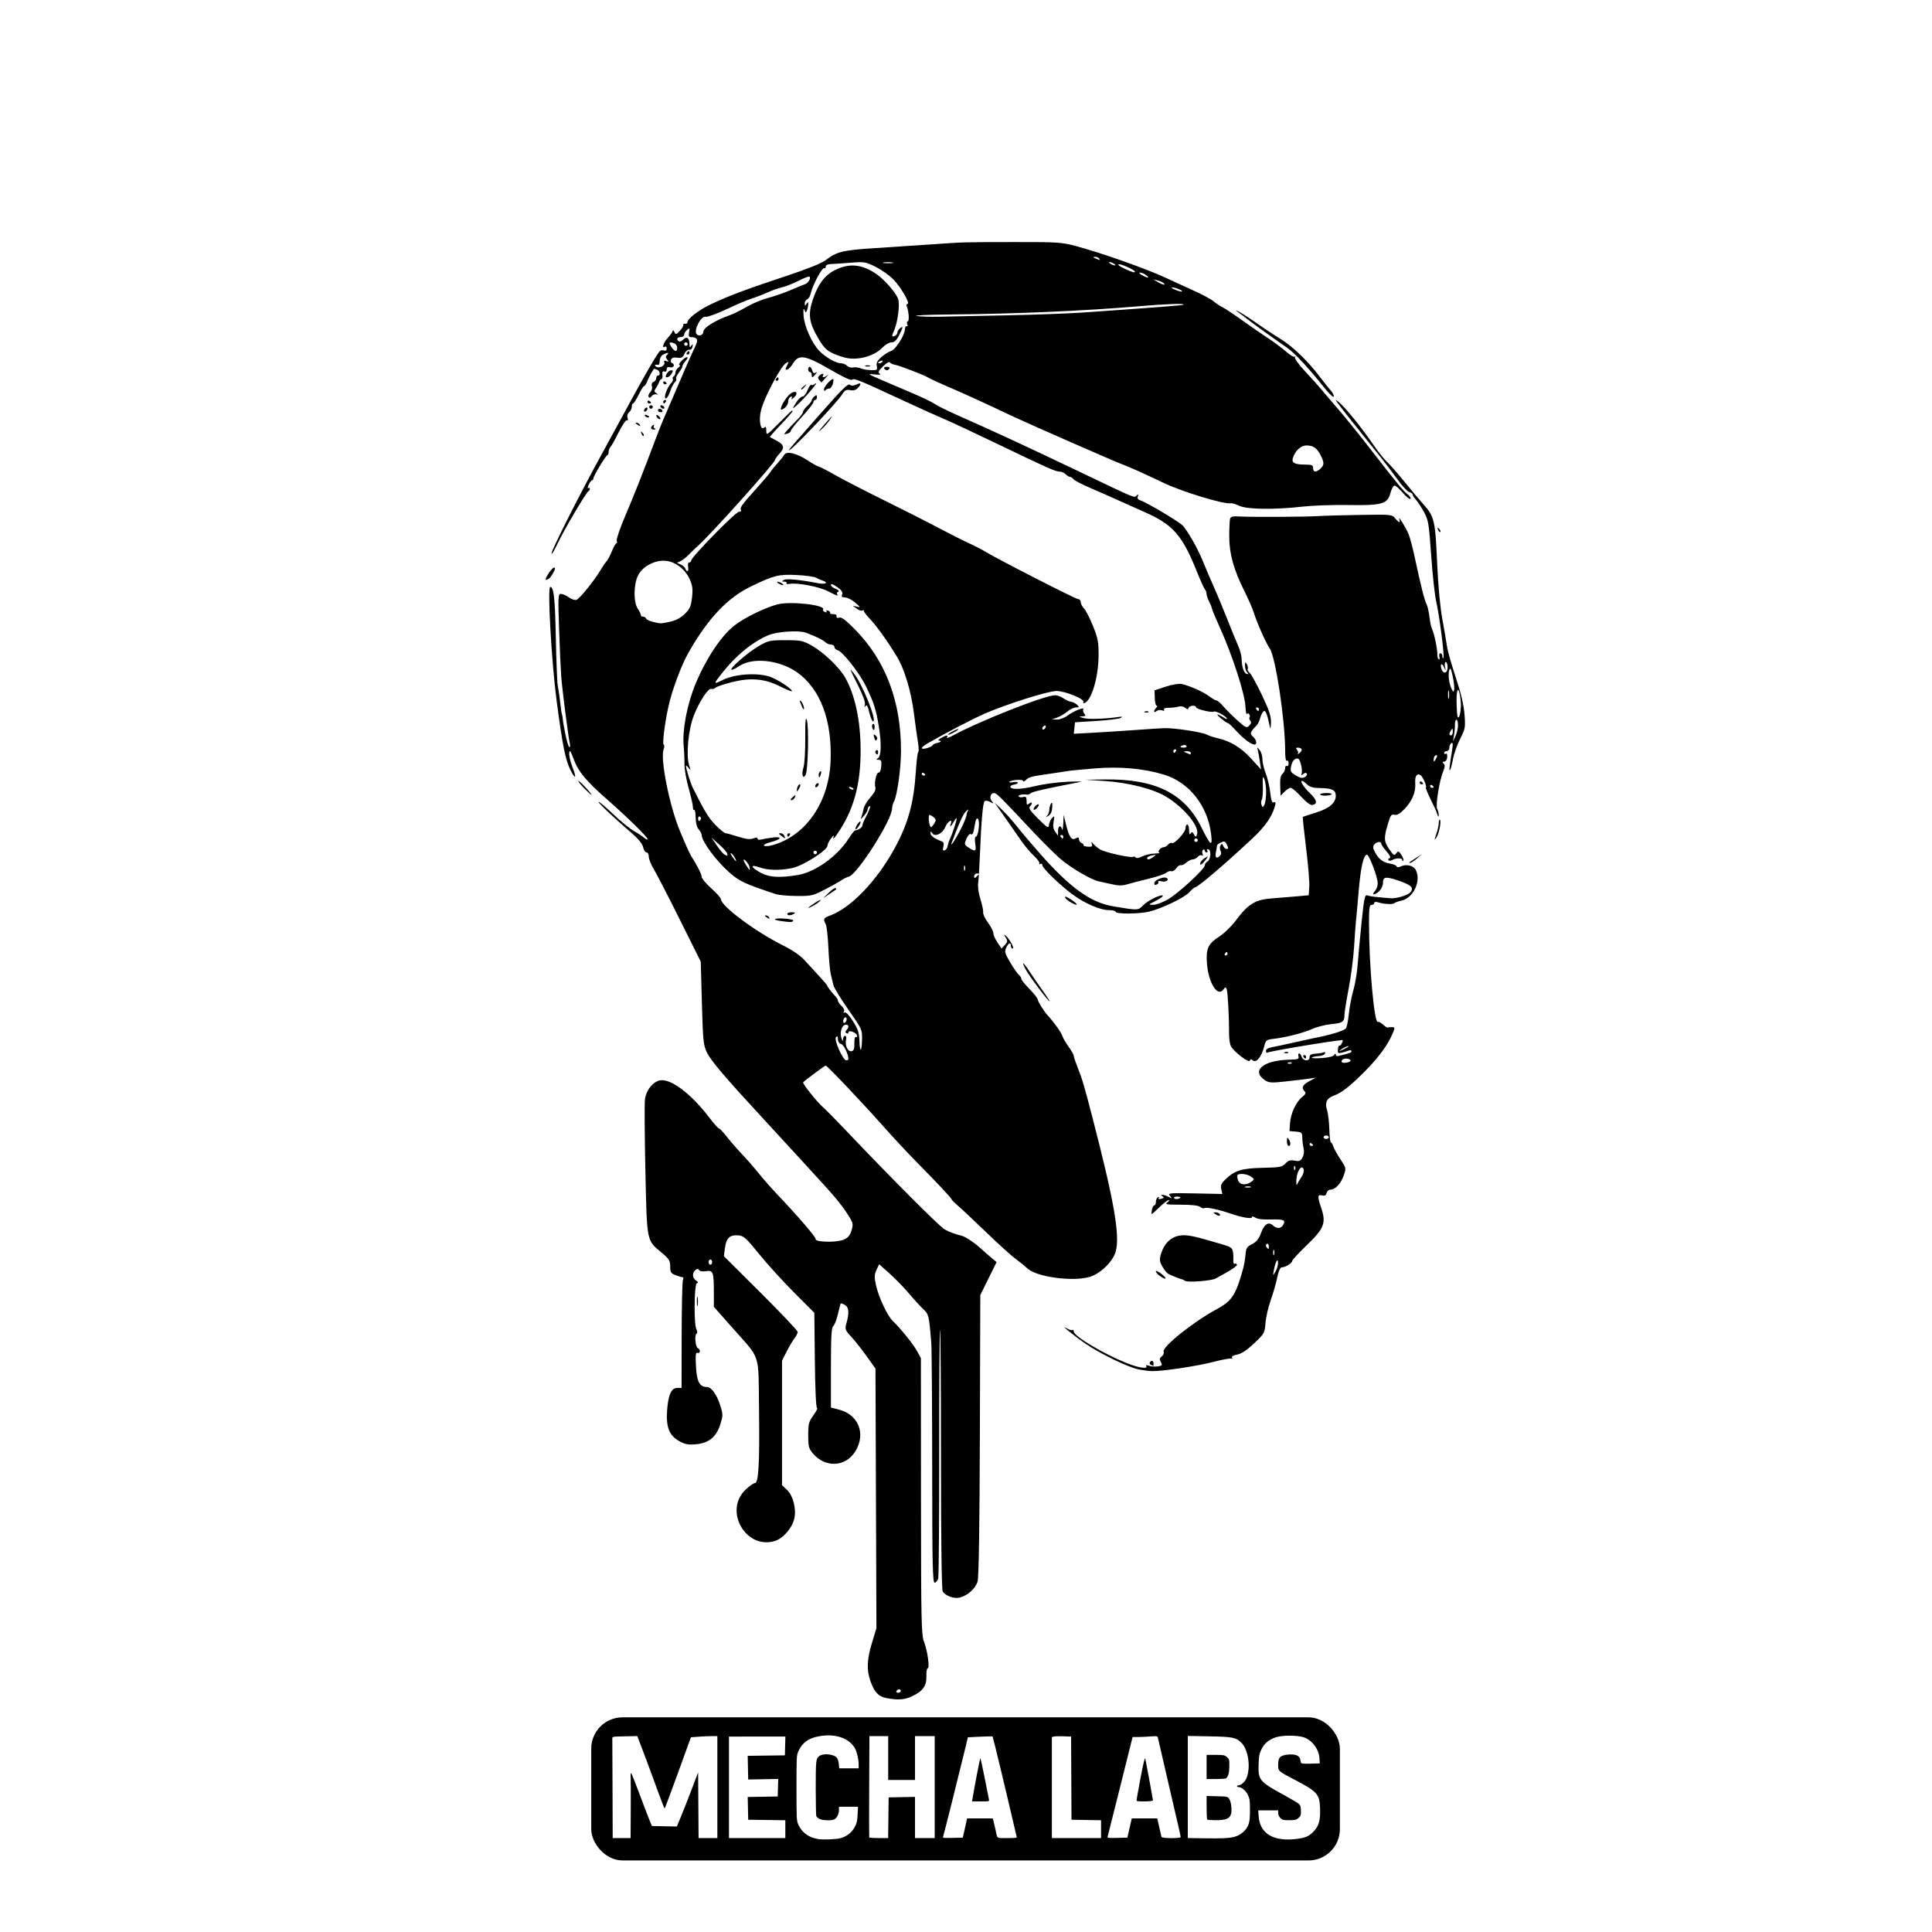
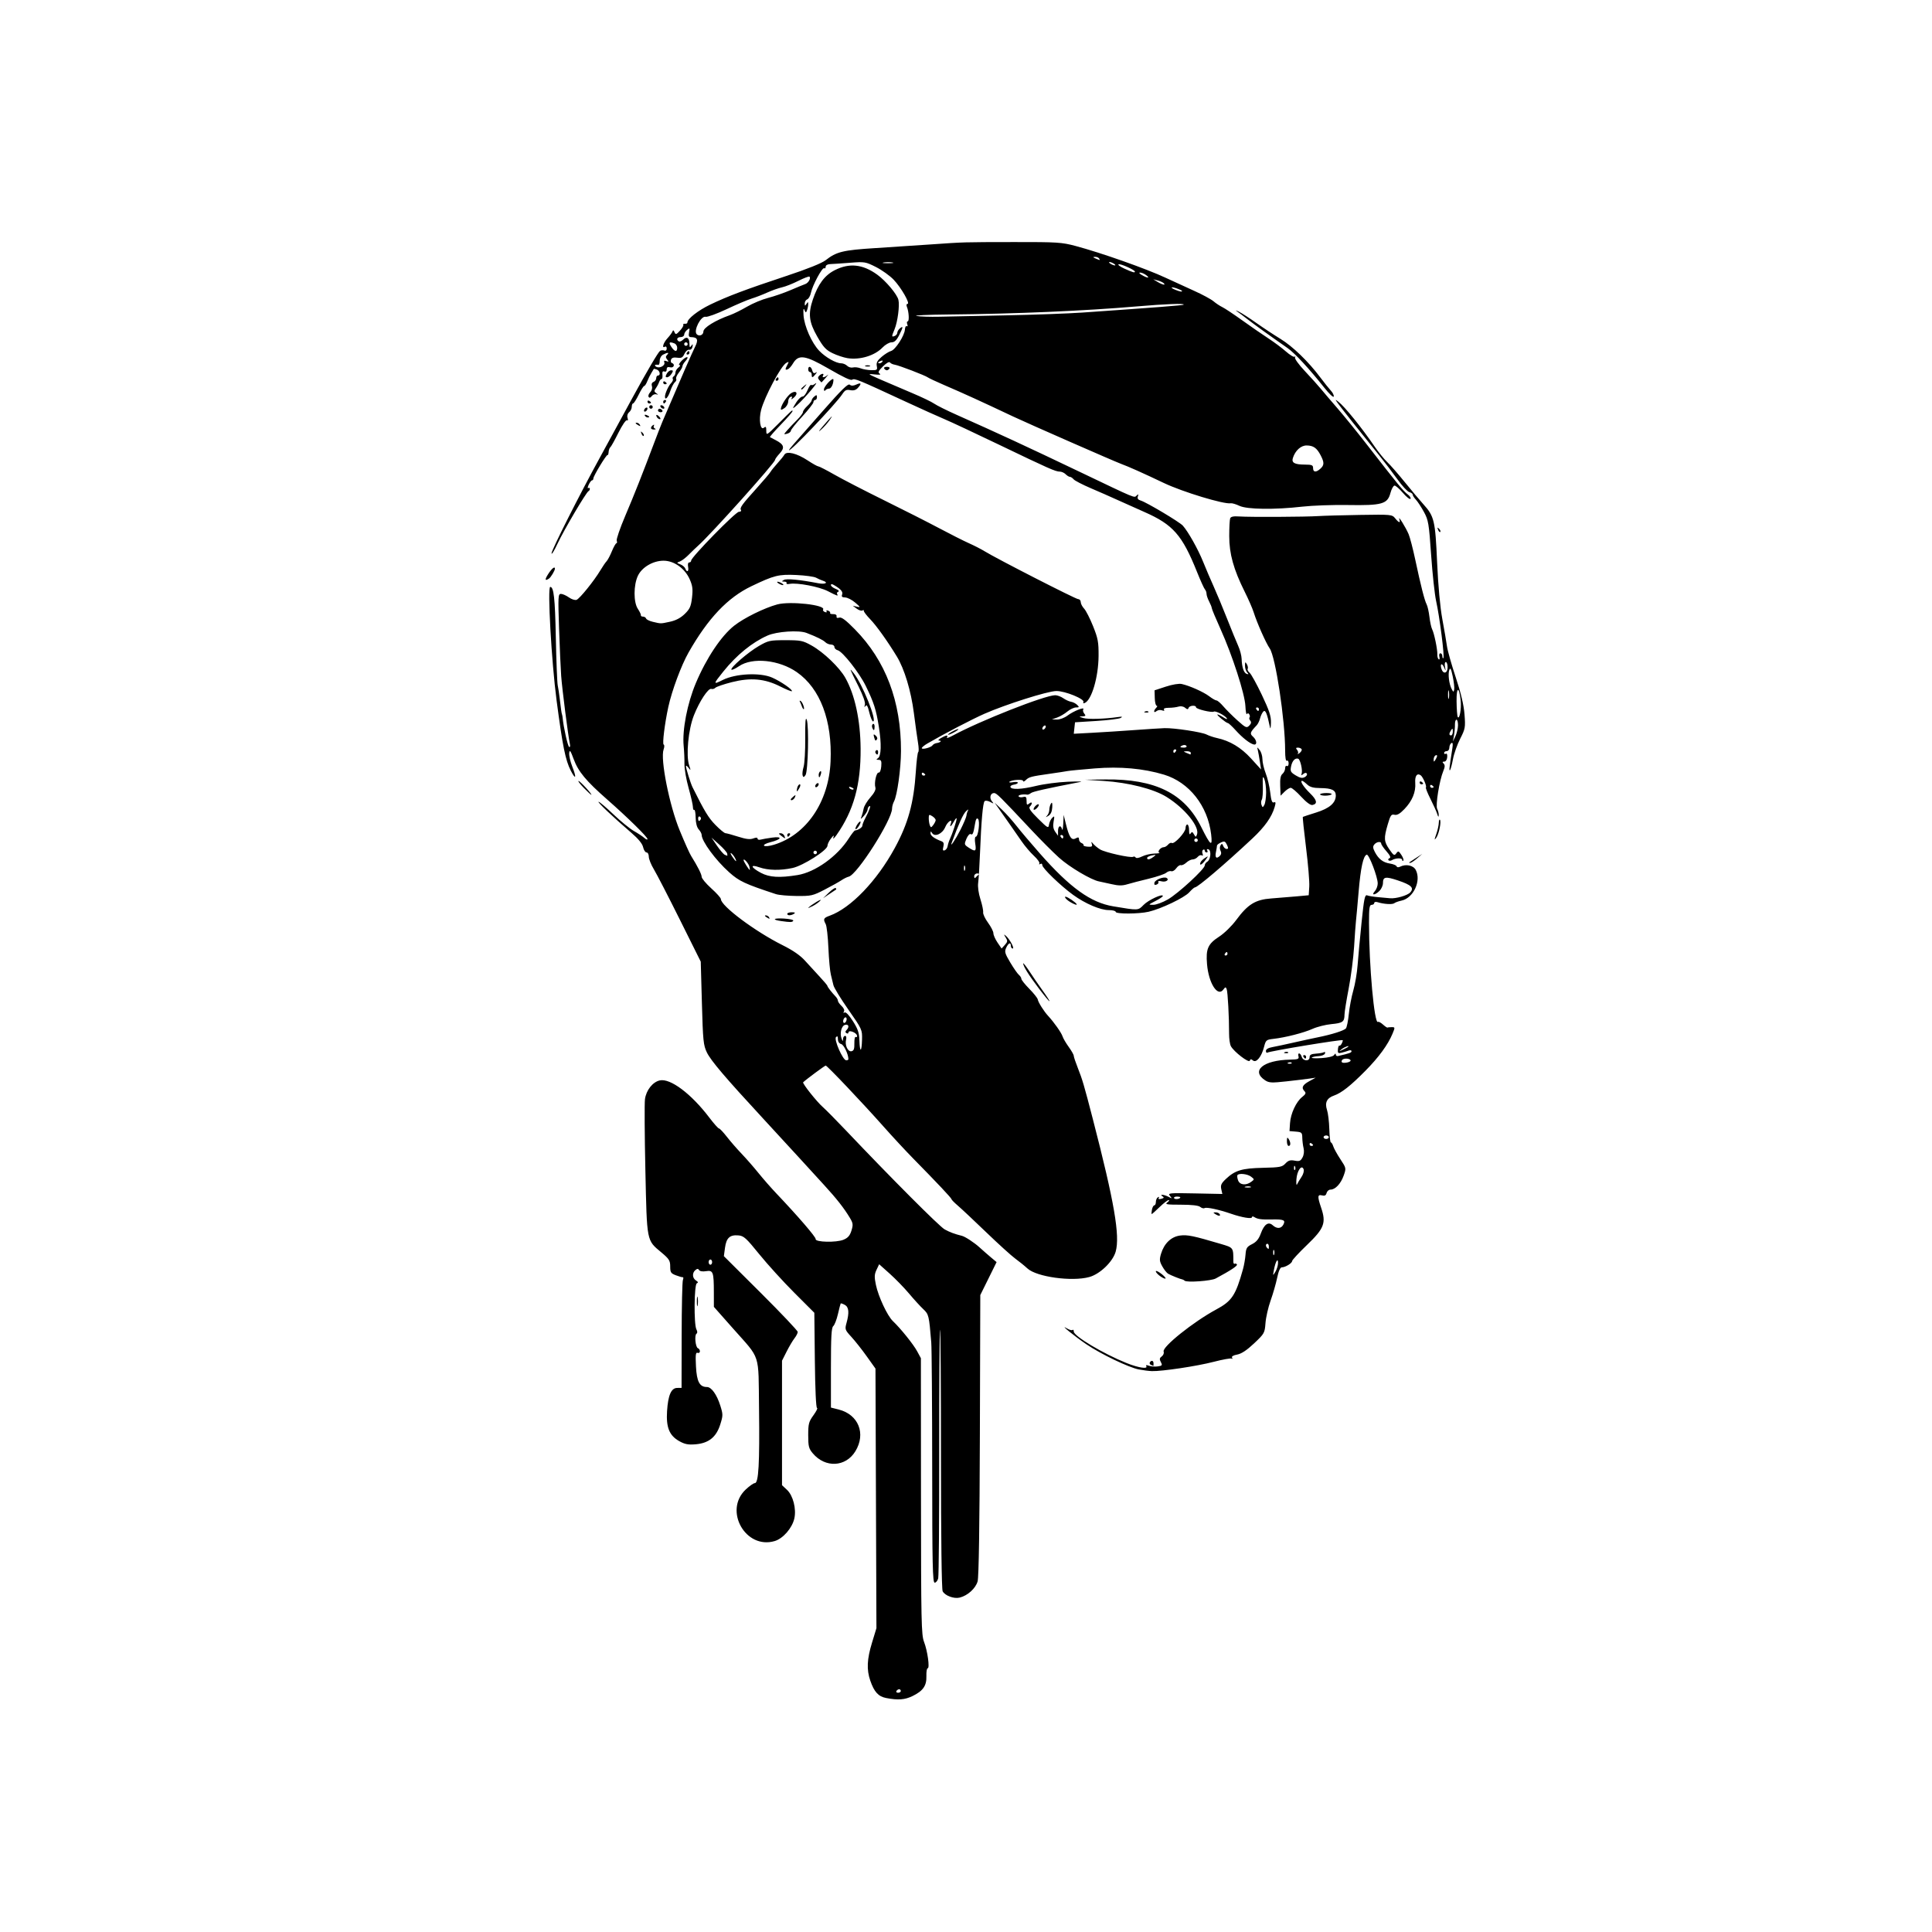
<svg xmlns="http://www.w3.org/2000/svg" width="2160" height="2160" viewBox="0 0 2160 2160" fill="none">
  <rect width="2160" height="2160" fill="inherit" />
  <path d="M990.713 1898.4C982.014 1896.72 977.35 1891.61 972.986 1878.97C968.74 1866.67 969.272 1855.05 974.931 1836.5L979.862 1820.33L979.326 1675.22L978.789 1530.1L969.081 1516.48C963.742 1508.98 955.994 1499.18 951.864 1494.68C944.676 1486.86 944.442 1486.19 946.424 1479.06C949.649 1467.44 949.045 1461.28 944.442 1458.82C942.202 1457.62 940.156 1456.93 939.896 1457.28C939.637 1457.64 938.25 1462.99 936.816 1469.18C935.382 1475.38 933.033 1481.42 931.596 1482.61C929.556 1484.3 928.984 1494.5 928.984 1529.23V1573.68L937.607 1575.85C959.775 1581.43 968.356 1602.8 956.34 1622.5C945.496 1640.28 922.644 1641.4 908.709 1624.84C904.217 1619.5 903.594 1617.03 903.594 1604.56C903.594 1591.87 904.22 1589.49 909.465 1582.25C912.695 1577.79 914.492 1574.14 913.46 1574.14C912.319 1574.14 911.357 1553.26 911.006 1520.92L910.43 1467.7L887.969 1445.23C875.615 1432.88 858.037 1413.54 848.906 1402.27C834.137 1384.02 831.55 1381.69 825.469 1381.18C815.944 1380.38 812.047 1384 810.556 1395.03L809.29 1404.39L850.582 1445.51C873.293 1468.13 891.875 1487.74 891.875 1489.11C891.875 1490.47 890.236 1493.68 888.232 1496.24C886.229 1498.8 882.274 1505.48 879.443 1511.09L874.297 1521.28V1590.87V1660.46L879.902 1665.7C886.668 1672.02 890.493 1686.97 888.08 1697.67C885.66 1708.4 875.498 1720.11 866.182 1722.9C833.672 1732.64 808.858 1688.95 833.556 1665.45C837.792 1661.42 842.465 1658.13 843.939 1658.13C848.125 1658.13 849.36 1636.12 848.605 1574.99C847.819 1511.28 850.878 1520.69 819.371 1485.09L798.125 1461.08L798.098 1444.86C798.061 1421.99 797.295 1419.91 789.397 1421.19C785.582 1421.81 782.432 1421.31 781.598 1419.96C780.539 1418.25 779.529 1418.26 777.443 1419.99C773.653 1423.13 773.987 1428.97 778.106 1431.58C780.553 1433.13 780.831 1434.03 779.082 1434.77C776.048 1436.04 775.629 1480.71 778.599 1486.26C779.829 1488.56 779.865 1490.35 778.697 1491.07C776.19 1492.62 777.562 1506.41 780.314 1507.33C781.516 1507.73 782.5 1509.28 782.5 1510.77C782.5 1512.25 781.325 1513.02 779.888 1512.47C777.798 1511.67 777.442 1514.7 778.107 1527.67C778.982 1544.74 782.161 1550.7 790.387 1550.7C795.369 1550.7 801.397 1559.09 805.29 1571.44C808.415 1581.35 808.411 1582.56 805.228 1592.66C800.798 1606.72 792.29 1613.53 777.658 1614.75C769.387 1615.43 765.626 1614.7 759.424 1611.22C748.309 1604.97 744.611 1595.86 745.783 1577.6C746.926 1559.79 750.438 1551.77 757.118 1551.72L761.992 1551.68L762.097 1493.05C762.154 1460.81 762.782 1432.91 763.491 1431.06C764.201 1429.22 764.154 1427.82 763.387 1427.96C762.62 1428.1 759.136 1427.12 755.645 1425.79C750.018 1423.64 749.297 1422.52 749.297 1415.93C749.297 1409.39 748.111 1407.5 739.454 1400.25C722.75 1386.26 723.323 1389.2 721.54 1308.52C720.673 1269.31 720.465 1233.5 721.077 1228.94C722.425 1218.89 729.704 1209.66 737.658 1207.91C749.463 1205.32 772.768 1222.81 792.989 1249.43C798.088 1256.15 802.97 1261.64 803.837 1261.64C804.705 1261.64 808.66 1265.82 812.626 1270.92C816.592 1276.02 824.043 1284.59 829.185 1289.96C834.326 1295.33 842.783 1305 847.978 1311.45C853.173 1317.89 862.019 1328 867.634 1333.91C891.904 1359.44 912.349 1383.16 911.932 1385.3C911.245 1388.83 935.033 1389.38 943.062 1386.03C948.025 1383.95 950.212 1381.44 951.942 1375.8C953.97 1369.19 953.749 1367.51 950.048 1361.37C943.552 1350.58 935.256 1340.03 921.295 1324.81C914.245 1317.12 901.793 1303.5 893.624 1294.54C885.455 1285.57 867.394 1265.94 853.488 1250.9C810.867 1204.8 794.772 1185.89 790.302 1176.66C786.397 1168.59 785.901 1163.67 784.733 1121.46L783.45 1075.12L760.112 1028.24C747.276 1002.46 734.208 977.136 731.072 971.965C727.937 966.794 725.371 960.422 725.371 957.805C725.371 955.188 724.232 953.047 722.841 953.047C721.449 953.047 719.729 950.398 719.018 947.161C718.162 943.267 713.699 937.814 705.828 931.048C685.2 913.314 667.35 896.406 669.256 896.406C670.265 896.406 677.688 902.701 685.751 910.394C693.814 918.087 704.159 926.506 708.741 929.102C713.322 931.698 718.608 935.208 720.488 936.902C722.368 938.595 723.906 939.125 723.906 938.08C723.906 935.743 701.384 913.648 678.673 893.705C655.146 873.045 646.5 862.625 641.395 848.777C637.855 839.175 636.877 837.825 636.405 841.885C636.083 844.661 637.653 851.587 639.895 857.275C644.841 869.822 643.698 872.48 638.087 861.481C632.159 849.863 629.001 834.202 622.256 782.997C616.558 739.736 611.884 656.172 615.162 656.172C619.138 656.172 620.514 668.528 621.404 712.221C621.947 738.865 622.911 763.18 623.547 766.254C624.183 769.329 625.124 775.481 625.638 779.926C627.06 792.222 627.841 797.675 628.334 798.75C628.58 799.287 628.901 801.045 629.048 802.656C629.969 812.792 634.716 834.08 636.269 835.04C637.335 835.698 637.696 834.245 637.117 831.629C635.216 823.035 628.484 770.434 627.41 755.781C626.819 747.725 625.749 723.774 625.032 702.559C623.821 666.701 623.969 663.984 627.13 663.984C629 663.984 633.003 665.745 636.025 667.897C639.048 670.05 642.917 671.274 644.625 670.619C648.156 669.264 664.236 649.322 671.236 637.617C673.806 633.32 676.936 628.747 678.191 627.455C679.447 626.163 682.117 621.113 684.124 616.232C686.131 611.352 688.405 607.355 689.177 607.351C689.949 607.347 690.093 606.073 689.497 604.519C688.9 602.966 693.201 590.441 699.053 576.687C709.237 552.752 718.195 530.127 731.767 494.062C735.203 484.932 739.14 474.824 740.515 471.602C760.686 424.348 773.922 393.999 777.047 387.841C781.093 379.865 779.896 376.975 772.517 376.905C770.142 376.882 769.62 375.557 770.39 371.504C771.307 366.682 771.079 366.407 768.166 368.813C766.382 370.288 764.922 372.705 764.922 374.184C764.922 375.664 763.164 376.875 761.016 376.875C756.985 376.875 755.738 379.703 758.905 381.66C759.893 382.271 762.083 381.388 763.773 379.698C767.758 375.713 770.774 377.692 770.811 384.314C770.835 388.531 771.242 388.991 772.869 386.641C774.539 384.228 774.78 384.401 774.233 387.617C773.853 389.857 772.277 391.31 770.541 391.023C768.866 390.746 766.474 392.804 765.186 395.631C763.278 399.817 761.823 400.588 757.129 399.899C753.184 399.32 751.038 400.002 750.237 402.089C749.597 403.757 750.003 405.431 751.138 405.809C755.084 407.124 753.341 411.702 749.297 410.644C746.506 409.914 745.391 410.584 745.391 412.989C745.391 415.016 744.34 415.952 742.748 415.341C740.905 414.634 740.263 415.753 740.623 419.039C740.908 421.63 740.441 423.75 739.587 423.75C738.733 423.75 737.517 425.288 736.886 427.168C736.255 429.048 734.614 432.149 733.24 434.06C731.176 436.93 731.251 437.888 733.672 439.579C736.276 441.398 736.276 441.536 733.672 440.817C732.061 440.372 729.778 441.318 728.599 442.917C727.181 444.841 726.018 445.118 725.163 443.735C724.452 442.584 725.257 440.257 726.952 438.562C728.73 436.783 729.539 433.925 728.864 431.8C728.126 429.474 728.796 427.697 730.684 426.972C732.327 426.342 733.672 424.48 733.672 422.835C733.672 421.19 734.551 419.844 735.625 419.844C738.838 419.844 737.832 414.5 734.369 413.171C732.604 412.493 731.066 412.18 730.951 412.474C730.836 412.767 729.631 414.766 728.273 416.914C726.914 419.062 724.851 423.237 723.687 426.191C722.523 429.146 720.951 431.562 720.193 431.562C719.436 431.562 716.665 435.943 714.037 441.298C711.408 446.652 708.599 451.047 707.793 451.063C706.987 451.081 706.328 452.744 706.328 454.761C706.328 456.778 704.99 459.539 703.354 460.896C701.54 462.402 700.86 464.875 701.611 467.239C702.361 469.604 702.075 470.641 700.878 469.901C699.799 469.234 695.53 475.496 691.392 483.817C687.253 492.138 683.164 499.464 682.305 500.098C681.445 500.731 680.602 503.111 680.43 505.385C680.259 507.659 679.747 509.148 679.292 508.693C678.245 507.646 663.359 532.197 663.359 534.971C663.359 536.104 662.7 537.038 661.895 537.046C661.089 537.054 659.413 539.253 658.171 541.932C656.929 544.61 656.709 546.309 657.683 545.707C658.656 545.106 659.453 545.471 659.453 546.519C659.453 547.567 658.794 548.717 657.988 549.076C655.467 550.196 630.33 592.797 623.374 607.739C619.725 615.578 616.682 620.511 616.612 618.701C616.479 615.274 647.985 552.875 671.161 510.664C674.7 504.219 682.614 489.717 688.748 478.437C694.882 467.158 703.01 452.217 706.811 445.234C722.673 416.097 735.976 393.49 737.996 392.242C739.183 391.508 741.332 391.36 742.772 391.913C744.316 392.505 745.391 391.582 745.391 389.664C745.391 387.874 744.512 386.953 743.438 387.617C739.597 389.991 741.572 383.21 746.165 378.254C748.74 375.476 751.274 372.052 751.797 370.644C752.492 368.776 753.12 368.984 754.127 371.416C755.347 374.36 756.047 374.162 760.178 369.705C762.747 366.933 764.435 363.996 763.93 363.178C763.424 362.36 764.268 361.812 765.805 361.959C767.342 362.106 768.565 361.485 768.523 360.579C768.339 356.584 780.423 347.098 794.053 340.539C813.414 331.221 833.884 323.522 879.18 308.52C902.664 300.742 918.799 294.266 923.125 290.881C935.191 281.44 942.416 279.67 978.143 277.4C996.76 276.217 1024.74 274.368 1040.31 273.289C1078.89 270.619 1075.89 270.704 1134.06 270.624C1181.79 270.558 1187.11 270.898 1202.42 274.978C1231.04 282.606 1281.25 300.323 1303.01 310.471C1311.6 314.479 1326.1 321.118 1335.23 325.224C1344.37 329.33 1354.03 334.555 1356.72 336.836C1359.4 339.116 1363.8 342.027 1366.48 343.305C1369.17 344.582 1379.28 351.299 1388.95 358.23C1398.61 365.161 1411.67 374.169 1417.95 378.248C1424.24 382.327 1433.11 388.948 1437.67 392.962C1442.23 396.975 1446.68 399.612 1447.55 398.821C1448.43 398.03 1448.57 398.389 1447.86 399.619C1447.15 400.865 1451.98 407.573 1458.78 414.785C1465.49 421.897 1473.61 430.929 1476.84 434.856C1480.06 438.784 1488.48 448.658 1495.56 456.799C1502.63 464.941 1516.95 482.588 1527.39 496.016C1563.67 542.697 1568.54 548.639 1574.14 553.011C1576.45 554.817 1577.69 556.947 1576.89 557.743C1576.1 558.539 1572.31 555.523 1568.47 551.041C1564.63 546.558 1560.42 542.891 1559.12 542.891C1557.82 542.891 1555.74 546.649 1554.51 551.242C1551.22 563.547 1545.16 565.251 1506.89 564.621C1490.12 564.345 1467.27 565.158 1456.11 566.427C1424.87 569.98 1394.24 569.587 1385.67 565.522C1381.78 563.674 1377.41 562.386 1375.96 562.66C1368.58 564.055 1322.19 549.985 1301.21 539.993C1277.93 528.901 1261.63 521.616 1253.2 518.536C1245.83 515.841 1149.16 473.437 1133.09 465.847C1096.04 448.351 1078.46 440.334 1055.04 430.244C1046.49 426.56 1038.58 422.855 1037.46 422.009C1034.54 419.798 1004.91 408.419 1000.27 407.73C998.125 407.41 995.734 406.27 994.96 405.195C994.128 404.04 990.935 405.859 987.147 409.647C981.939 414.856 981.271 416.382 983.57 417.814C985.39 418.948 983.301 419.227 977.711 418.597C969.421 417.663 969.739 417.93 984.648 424.425C993.242 428.169 1009.06 434.931 1019.8 439.452C1030.55 443.972 1041.65 449.305 1044.47 451.303C1047.3 453.3 1058.73 458.983 1069.86 463.931C1115.11 484.03 1148.01 499.274 1207.3 527.614C1271.67 558.38 1267.8 556.771 1270.83 553.97C1272.78 552.173 1273.06 552.394 1272.14 554.998C1271.34 557.302 1272.29 558.704 1275.28 559.586C1281.66 561.473 1318.61 583.476 1322.37 587.62C1328.27 594.141 1339.43 613.972 1345.01 627.852C1348.03 635.371 1353.29 647.676 1356.69 655.195C1360.1 662.715 1366.87 678.975 1371.74 691.328C1376.61 703.682 1382.25 717.476 1384.28 721.983C1386.31 726.489 1388.06 733.081 1388.16 736.631C1388.45 746.081 1390.61 752.442 1393.88 753.439C1396.2 754.147 1396.29 753.815 1394.32 751.729C1392.97 750.305 1391.9 746.899 1391.93 744.16C1391.99 739.821 1392.25 739.622 1393.99 742.613C1395.09 744.502 1395.52 746.819 1394.93 747.763C1394.35 748.707 1395.3 750.669 1397.06 752.123C1398.81 753.577 1404.95 764.675 1410.71 776.786C1419.1 794.453 1421.13 800.633 1420.95 808.055C1420.82 813.142 1420.35 815.547 1419.91 813.398C1416.61 797.582 1414.78 793.146 1412.48 795.441C1411.18 796.745 1409.52 800.159 1408.8 803.027C1408.08 805.896 1406.4 809.406 1405.06 810.828C1397.43 818.909 1397.04 820.145 1400.96 823.682C1405.24 827.558 1405.73 833.228 1401.69 832.324C1397.32 831.346 1389.09 824.878 1381.44 816.409C1377.52 812.068 1373.65 808.484 1372.84 808.445C1370.8 808.348 1359.28 798.772 1361.18 798.76C1362.03 798.754 1365.07 800.288 1367.94 802.168C1370.82 804.048 1372.49 804.481 1371.66 803.131C1369.69 799.948 1358.99 794.414 1357.08 795.594C1354.76 797.029 1337.19 792.776 1337.19 790.779C1337.19 788.058 1329.82 788.632 1328.88 791.426C1328.23 793.344 1327.38 793.31 1324.9 791.264C1323.04 789.725 1320.03 789.206 1317.55 789.995C1315.24 790.728 1310.37 791.328 1306.72 791.328C1302.51 791.328 1300.56 792.09 1301.38 793.418C1302.21 794.763 1301.43 795.029 1299.17 794.165C1297.25 793.427 1294.47 793.825 1292.99 795.049C1289.7 797.784 1289.41 794.577 1292.66 791.328C1293.95 790.039 1294.17 788.983 1293.14 788.98C1292.12 788.978 1291.18 785.109 1291.05 780.384L1290.81 771.791L1303.35 767.677C1310.69 765.267 1318.07 764.041 1321.16 764.717C1330.02 766.652 1345.58 773.605 1351.99 778.495C1355.33 781.042 1358.97 783.125 1360.07 783.125C1361.18 783.125 1364.62 786.101 1367.73 789.738C1370.84 793.375 1377.9 800.419 1383.43 805.392C1392.71 813.729 1393.74 814.187 1396.66 811.268C1398.89 809.034 1399.23 807.391 1397.82 805.688C1396.72 804.36 1396.34 802.754 1396.97 802.118C1397.61 801.483 1397.49 799.932 1396.71 798.671C1395.8 797.193 1394.86 797.08 1394.07 798.353C1393.4 799.438 1392.64 795.41 1392.37 789.401C1391.77 775.858 1377.84 732.728 1364.52 703.212C1359.16 691.321 1354.77 680.808 1354.77 679.848C1354.77 678.888 1353.45 675.585 1351.85 672.508C1350.24 669.432 1348.92 665.552 1348.92 663.887C1348.91 662.222 1348.11 660.024 1347.15 659.004C1346.18 657.983 1342.21 649.238 1338.33 639.57C1321.71 598.139 1311.54 586.546 1279.47 572.422C1268.78 567.716 1254.77 561.446 1248.32 558.488C1241.88 555.529 1228.94 549.84 1219.58 545.846C1210.23 541.851 1201.55 537.355 1200.3 535.854C1199.06 534.353 1197.2 533.125 1196.18 533.125C1195.16 533.125 1193.01 531.807 1191.4 530.195C1189.79 528.584 1186.85 527.266 1184.87 527.266C1180.07 527.266 1172.73 524.015 1116.55 496.999C1090.26 484.361 1063.02 471.606 1056 468.657C1048.98 465.707 1029.62 456.98 1012.97 449.264C958.512 424.028 955.534 422.803 952.775 424.509C951.03 425.587 943.477 422.046 926.055 411.98C900.172 397.027 892.715 395.958 886.59 406.327C884.777 409.397 882.148 412.348 880.748 412.885C877.648 414.075 877.557 412.981 880.329 407.803C882.192 404.321 882.029 404.07 879.003 405.763C873.138 409.046 854.851 443.342 850.912 458.447C848.133 469.104 850.079 481.517 854.016 478.249C856.211 476.428 856.72 477.061 856.726 481.616C856.732 487.049 857.151 486.808 869.909 474.048C886.154 457.801 886.016 457.924 886.016 459.747C886.016 460.568 880.157 467.307 872.997 474.724C865.837 482.14 860.344 488.427 860.79 488.694C861.237 488.961 864.151 490.498 867.268 492.109C876.585 496.927 877.656 500.529 871.684 506.97C868.824 510.054 866.484 513.319 866.484 514.225C866.484 517.444 794.827 597.364 780.661 609.945C778.038 612.274 773.204 616.917 769.919 620.262C766.633 623.607 762.188 626.991 760.039 627.782C756.264 629.171 756.281 629.277 760.571 630.93C763.011 631.871 765.522 633.98 766.151 635.617C767.997 640.43 770.322 639.025 769.306 633.711C768.761 630.861 769.281 628.828 770.554 628.828C771.753 628.828 772.734 627.88 772.734 626.721C772.734 622.982 822.396 572.225 826.072 572.206C828.016 572.196 829.063 571.31 828.401 570.238C826.851 567.73 829.42 564.161 846.023 545.761C853.517 537.455 860.455 529.271 861.441 527.574C862.427 525.877 865.943 521.519 869.254 517.891C872.564 514.262 876.022 509.972 876.936 508.357C879.426 503.96 890.913 506.775 902.948 514.731C908.501 518.402 913.868 521.406 914.875 521.406C915.882 521.406 924.082 525.621 933.099 530.772C942.115 535.923 967.07 548.8 988.555 559.388C1010.04 569.975 1037.72 584.016 1050.08 590.589C1062.43 597.162 1077.37 604.697 1083.28 607.335C1089.19 609.972 1097.1 614.028 1100.86 616.348C1114.34 624.666 1202.66 669.844 1205.44 669.844C1207 669.844 1208.28 671.325 1208.28 673.136C1208.28 674.946 1209.98 678.242 1212.06 680.46C1214.14 682.678 1218.65 691.523 1222.09 700.117C1227.56 713.797 1228.32 717.931 1228.22 733.32C1228.05 757.162 1220.39 783.011 1212.62 785.995C1211.19 786.54 1210.58 786.098 1211.25 785.013C1213.31 781.683 1190.73 772.418 1180.94 772.572C1171.13 772.727 1124.58 787.461 1100.62 797.996C1086.98 803.993 1055.56 820.371 1036.91 831.203C1033.42 833.227 1030.57 835.559 1030.56 836.385C1030.54 838.449 1040.98 835.736 1042.6 833.255C1043.32 832.153 1045.38 831.036 1047.17 830.772C1051.44 830.146 1053.48 828.067 1049.92 827.978C1048.39 827.94 1049.35 826.652 1052.03 825.117C1058 821.704 1060.53 821.443 1058.69 824.431C1057.92 825.666 1060.73 824.814 1064.92 822.54C1095.56 805.91 1168.21 777.266 1179.75 777.266C1182.07 777.266 1186.14 778.782 1188.79 780.635C1191.43 782.488 1195.36 784.274 1197.51 784.602C1199.67 784.931 1202.72 786.491 1204.3 788.069C1206.82 790.592 1206.66 790.938 1202.99 790.938C1200.69 790.938 1196.33 793.004 1193.29 795.53C1190.26 798.055 1185.14 801.062 1181.91 802.211L1176.05 804.301L1181.73 804.455C1184.85 804.54 1190.12 802.558 1193.45 800.051C1200.16 794.993 1213.07 789.875 1211.11 793.054C1210.44 794.133 1210.96 796.295 1212.26 797.859C1214.21 800.209 1213.81 800.732 1209.99 800.871C1205.89 801.019 1206.04 801.243 1211.21 802.789C1216.52 804.374 1235.13 803.816 1250.27 801.62C1254.68 800.981 1255.34 801.237 1252.96 802.65C1251.21 803.683 1239.01 805.206 1225.83 806.034L1201.88 807.539L1201.18 813.948L1200.49 820.356L1221.47 819.236C1233.02 818.619 1254.33 817.247 1268.83 816.187C1283.33 815.126 1298.27 814.174 1302.03 814.071C1312.8 813.776 1343.52 818.436 1348.91 821.181C1351.59 822.55 1356.87 824.331 1360.63 825.138C1375.06 828.239 1387.52 835.725 1398.73 848.036L1409.88 860.273L1408.55 851.484C1407.81 846.65 1406.79 840.937 1406.28 838.789C1405.36 834.936 1405.39 834.935 1408.38 838.674C1410.04 840.759 1411.41 845.341 1411.41 848.856C1411.41 852.37 1413.06 859.453 1415.08 864.596C1417.1 869.738 1419.37 879.38 1420.14 886.023C1421.18 895.062 1422.2 897.843 1424.19 897.078C1426.32 896.262 1426.5 897.315 1425.08 902.254C1421.91 913.328 1414.02 924.472 1400.18 937.422C1369.33 966.302 1339.01 992.109 1335.92 992.109C1335.16 992.109 1332.28 994.621 1329.52 997.691C1324.11 1003.69 1298.01 1016.16 1284.16 1019.35C1273.03 1021.92 1247.34 1021.99 1247.34 1019.45C1247.34 1018.38 1243.85 1017.5 1239.59 1017.5C1230.16 1017.5 1213.34 1010.31 1199.78 1000.49C1185.92 990.452 1165.31 970.587 1165.31 967.27C1165.31 965.7 1164.35 965.129 1163.06 965.929C1161.8 966.708 1161.33 966.472 1161.99 965.395C1162.65 964.335 1159.92 960.464 1155.93 956.793C1151.94 953.121 1145.67 945.723 1142 940.352C1138.33 934.98 1132.83 927.07 1129.78 922.773C1126.74 918.477 1121.49 911.006 1118.12 906.172L1112 897.383L1120.2 905.195C1124.71 909.492 1132.09 917.739 1136.6 923.522C1141.11 929.304 1152.85 943.153 1162.67 954.296C1196.39 992.521 1219.35 1009.06 1244.54 1013.28C1273.04 1018.04 1272.3 1018.08 1278.55 1011.69C1283.9 1006.21 1300.08 998.729 1300.08 1001.73C1300.08 1002.48 1296.34 1005 1291.78 1007.34C1283.61 1011.52 1283.57 1011.59 1289.34 1011.6C1292.56 1011.6 1299.88 1008.92 1305.61 1005.63C1317.17 999.001 1346.95 971.559 1346.95 967.533C1346.95 966.118 1348.2 964.257 1349.73 963.398C1353.54 961.262 1354.55 950.794 1351.08 949.58C1349.42 949.003 1348.89 949.495 1349.73 950.84C1350.48 952.054 1350.16 953.047 1349.02 953.047C1347.88 953.047 1346.95 952.116 1346.95 950.978C1346.95 949.841 1346.11 949.43 1345.09 950.065C1344.06 950.699 1343.77 952.653 1344.44 954.406C1345.2 956.38 1344.88 957.108 1343.6 956.318C1342.47 955.617 1340.45 956.352 1339.12 957.951C1337.8 959.551 1335.22 960.859 1333.41 960.859C1331.6 960.859 1328.39 962.464 1326.28 964.426C1324.18 966.388 1321.46 967.66 1320.24 967.254C1319.02 966.847 1316.69 968.415 1315.06 970.737C1313.44 973.06 1310.94 974.539 1309.51 974.024C1308.08 973.509 1305.52 974.297 1303.82 975.776C1302.11 977.254 1293.32 980.243 1284.28 982.417C1275.25 984.591 1264.49 987.383 1260.39 988.621C1254.7 990.338 1250.53 990.313 1242.81 988.515C1237.25 987.218 1230.94 985.841 1228.79 985.453C1220.06 983.878 1195.48 969.284 1183.94 958.828C1177.18 952.701 1163.5 939.006 1153.55 928.395C1117.48 889.93 1114.15 886.641 1111.37 886.641C1107.28 886.641 1105.85 892.021 1108.94 895.774C1111.36 898.704 1111.18 898.774 1107 896.545C1104.47 895.195 1101.67 894.832 1100.79 895.737C1098.86 897.729 1097.09 917.652 1095.69 953.047C1095.12 967.549 1094.19 982.766 1093.62 986.863C1092.99 991.41 1093.98 998.637 1096.15 1005.42C1098.1 1011.53 1099.46 1018.08 1099.17 1019.99C1098.88 1021.9 1101.34 1027.13 1104.63 1031.61C1107.93 1036.09 1110.63 1041.39 1110.63 1043.38C1110.63 1045.37 1112.68 1050.04 1115.2 1053.74L1119.78 1060.48L1123.42 1056.46C1126.6 1052.94 1126.72 1051.9 1124.38 1048.15C1122.1 1044.48 1122.11 1044.19 1124.47 1046.16C1128.7 1049.68 1134.55 1060.47 1132.22 1060.47C1131.08 1060.47 1130.16 1059.15 1130.16 1057.54C1130.16 1053.03 1127.48 1054.09 1124.92 1059.6C1122.9 1063.97 1123.44 1065.93 1129.49 1076.09C1133.27 1082.43 1137.6 1088.65 1139.12 1089.91C1140.63 1091.17 1141.88 1093.16 1141.88 1094.33C1141.88 1095.51 1145.89 1100.54 1150.79 1105.52C1155.7 1110.5 1159.93 1115.81 1160.19 1117.31C1160.78 1120.66 1167 1130.55 1171.78 1135.73C1178.48 1142.99 1186.64 1154.57 1187.94 1158.65C1188.65 1160.9 1191.76 1166.23 1194.85 1170.49C1197.94 1174.75 1200.47 1179.21 1200.46 1180.39C1200.46 1181.57 1202.56 1187.81 1205.12 1194.26C1210.06 1206.67 1212.06 1213.47 1221.75 1250.9C1245.83 1343.95 1252.32 1381.56 1247.35 1399.31C1244.18 1410.63 1229.78 1424.48 1217.79 1427.75C1198.31 1433.07 1158.96 1427.62 1148.73 1418.19C1145.5 1415.21 1139.34 1410.22 1135.04 1407.1C1130.74 1403.98 1116.24 1390.84 1102.81 1377.9C1089.38 1364.96 1075.1 1351.55 1071.07 1348.1C1067.05 1344.66 1063.75 1341.31 1063.75 1340.65C1063.75 1339.46 1047.65 1322.37 1020.78 1295.04C1012.72 1286.84 997.952 1270.92 987.953 1259.66C963.936 1232.6 924.793 1191.33 923.155 1191.33C922.128 1191.33 901.199 1206.84 897.947 1210.01C896.774 1211.16 913.09 1231.7 919.966 1237.74C923.321 1240.69 934.823 1252.32 945.525 1263.6C997.093 1317.94 1050.16 1371.13 1056.13 1374.47C1061.6 1377.53 1067.39 1379.69 1075.47 1381.68C1079.07 1382.57 1089.24 1389.23 1095 1394.48C1098.76 1397.9 1104.62 1403.03 1108.02 1405.88L1114.2 1411.05L1105.09 1429.48L1095.98 1447.9L1095.51 1604.28C1095.2 1705.33 1094.32 1763.24 1093 1767.94C1090.79 1775.83 1081.92 1783.89 1072.99 1786.12C1066.55 1787.73 1056.57 1784.05 1053.91 1779.08C1052.76 1776.92 1052.03 1719.67 1052.03 1630.58C1052.03 1550.84 1051.56 1486.07 1050.98 1486.65C1050.4 1487.23 1049.97 1548.9 1050.04 1623.69C1050.1 1698.49 1049.6 1761.88 1048.93 1764.57C1048.25 1767.25 1046.48 1769.45 1044.98 1769.45C1042.69 1769.45 1042.25 1749.4 1042.2 1641.04C1042.16 1570.41 1041.69 1507.34 1041.16 1500.9C1038.67 1470.59 1038.39 1469.43 1032.15 1463.56C1028.85 1460.46 1021.73 1452.66 1016.32 1446.21C1010.91 1439.77 1001.18 1429.76 994.698 1423.97L982.912 1413.44L979.974 1419.64C977.544 1424.77 977.423 1427.69 979.272 1436.5C982.032 1449.66 992.096 1471.14 998.25 1477C1007 1485.33 1021.13 1502.89 1025.34 1510.66L1029.57 1518.48L1029.67 1672.77C1029.76 1813.53 1030.06 1827.82 1033.1 1835.67C1037 1845.71 1039.68 1865.16 1037.16 1865.15C1036.21 1865.15 1035.56 1869.1 1035.72 1873.93C1036.08 1884.64 1031.98 1890.51 1020.16 1896.24C1011.52 1900.42 1004.04 1900.97 990.713 1898.4ZM1007.11 1890.55C1007.11 1889.47 1006.28 1888.59 1005.27 1888.59C1004.26 1888.59 1002.89 1889.47 1002.23 1890.55C1001.56 1891.62 1002.39 1892.5 1004.06 1892.5C1005.74 1892.5 1007.11 1891.62 1007.11 1890.55ZM796.172 1411.05C796.172 1409.44 795.293 1408.13 794.219 1408.13C793.145 1408.13 792.266 1409.44 792.266 1411.05C792.266 1412.67 793.145 1413.98 794.219 1413.98C795.293 1413.98 796.172 1412.67 796.172 1411.05ZM948.516 1184.23C948.516 1178.7 943.446 1168.04 940.442 1167.26C938.221 1166.68 936.797 1164.55 936.797 1161.82C936.797 1158.59 936.204 1157.94 934.67 1159.47C932.058 1162.08 942.302 1185.42 946.074 1185.45C947.417 1185.46 948.516 1184.91 948.516 1184.23ZM955.189 1166.45C955.1 1161.97 955.759 1158.75 956.654 1159.3C957.549 1159.86 958.281 1159.43 958.281 1158.36C958.281 1156.18 954.694 1153.55 950.957 1152.98C949.614 1152.78 948.516 1153.46 948.516 1154.51C948.516 1155.55 947.56 1155.81 946.392 1155.09C944.863 1154.15 944.863 1153.18 946.392 1151.65C949.821 1148.23 948.874 1144.73 944.805 1145.79C940.711 1146.86 938.599 1155.33 940.941 1161.29C942.23 1164.58 942.396 1164.6 942.519 1161.54C942.595 1159.66 943.638 1158.13 944.837 1158.13C946.094 1158.13 946.562 1159.87 945.942 1162.24C944.332 1168.4 947.879 1176.12 951.939 1175.3C954.565 1174.77 955.314 1172.73 955.189 1166.45ZM963.754 1162.41C964.062 1151.23 963.859 1150.78 948.449 1128.72C939.859 1116.43 932.362 1104.17 931.788 1101.48C931.214 1098.8 929.934 1093.53 928.943 1089.77C927.953 1086.01 926.703 1072.59 926.166 1059.96C925.629 1047.32 924.286 1035.29 923.181 1033.23C920.096 1027.46 920.657 1026.28 927.691 1023.74C951.16 1015.25 980.255 984.991 1000.3 948.219C1015.36 920.594 1021.64 897.781 1023.93 862.4C1024.67 850.954 1025.87 841.216 1026.61 840.76C1027.35 840.305 1027.24 835.72 1026.37 830.572C1025.5 825.423 1023.41 810.369 1021.71 797.117C1018.56 772.425 1011.17 747.94 1002.68 733.976C992.185 716.737 979.888 699.533 972.891 692.305C968.732 688.008 965.523 683.768 965.76 682.882C965.997 681.997 965.291 681.828 964.192 682.507C963.094 683.186 960.215 682.272 957.796 680.476L953.398 677.211L958.078 678.302C962.254 679.275 962.044 678.783 956.125 673.721C952.477 670.602 947.421 668.014 944.889 667.97C941.454 667.911 940.595 667.084 941.505 664.713C942.686 661.634 940.052 658.568 932.402 654.117C930.046 652.746 928.984 652.771 928.984 654.198C928.984 655.337 931.401 657.23 934.356 658.406C937.401 659.618 938.664 660.938 937.273 661.454C935.924 661.955 935.316 663.169 935.923 664.151C937.597 666.858 936.061 666.382 925.567 660.937C915.852 655.897 891.144 651.203 882.763 652.805C880.32 653.272 878.786 652.902 879.354 651.983C879.922 651.064 878.797 650.286 876.854 650.253C873.757 650.201 873.703 649.97 876.414 648.384C879.355 646.664 894.176 648.088 914.824 652.074C922.9 653.633 926.752 651.312 919.707 649.132C917.827 648.55 914.531 647.089 912.383 645.885C910.234 644.681 900.313 643.321 890.334 642.862C870.523 641.951 865.604 643.177 840.117 655.379C813.549 668.098 791.666 691.159 769.87 729.407C761.691 743.759 751.147 772.131 747.152 790.535C743.172 808.869 740.335 831.896 741.989 832.447C742.934 832.762 742.908 835.149 741.93 837.853C738.044 848.599 748.375 900.533 759.989 928.633C765.949 943.053 770.864 954.001 772.704 956.953C780.067 968.766 784.453 977.461 784.453 980.24C784.453 982.036 789.287 987.856 795.195 993.174C801.103 998.492 805.937 1003.87 805.937 1005.13C805.937 1012.8 844.125 1041.35 874.96 1056.74C886.598 1062.54 894.789 1068.22 900.09 1074.14C904.416 1078.97 911.808 1087.04 916.517 1092.07C921.225 1097.09 925.078 1101.7 925.078 1102.3C925.078 1103.39 929.723 1109.38 934.355 1114.26C935.698 1115.67 936.797 1117.74 936.797 1118.85C936.797 1119.96 938.648 1122.59 940.911 1124.7C943.35 1126.97 944.42 1129.51 943.539 1130.93C942.594 1132.46 942.86 1132.84 944.272 1131.97C945.629 1131.13 949.213 1134.85 953.494 1141.54C959.103 1150.31 960.565 1154.6 960.837 1163.12C961.288 1177.24 963.359 1176.74 963.754 1162.41ZM873.32 1029.75C862.504 1028.21 864.591 1026.28 876.348 1026.95C882.748 1027.32 887.49 1028.41 886.885 1029.39C885.769 1031.2 883.83 1031.25 873.32 1029.75ZM856.719 1025.31C854.958 1024.17 854.718 1023.41 856.115 1023.39C857.395 1023.37 858.985 1024.24 859.648 1025.31C861.147 1027.74 860.471 1027.74 856.719 1025.31ZM880.156 1021.65C880.156 1020.71 882.447 1019.94 885.248 1019.94C888.841 1019.94 889.559 1020.44 887.689 1021.62C884.24 1023.81 880.156 1023.82 880.156 1021.65ZM903.645 1014.93C906.565 1011.77 919.685 1003.84 917.355 1006.65C915.851 1008.46 911.92 1011.32 908.619 1012.99C905.318 1014.67 903.08 1015.54 903.645 1014.93ZM926.66 997.978C930.216 994.521 933.658 992.226 934.31 992.878C934.962 993.529 935.129 994.285 934.681 994.557C934.233 994.83 930.791 997.125 927.031 999.658L920.195 1004.26L926.66 997.978ZM867.461 999.635C832.693 988.173 826.465 985.265 815.23 975.24C800.057 961.701 784.453 940.472 784.453 933.368C784.453 932.007 782.979 929.264 781.177 927.273C779.11 924.989 777.848 920.135 777.759 914.124C777.681 908.883 776.958 905.002 776.152 905.499C775.347 905.996 774.688 904.545 774.688 902.275C774.688 900.005 772.522 890.446 769.876 881.034C767.229 871.621 765.137 859.584 765.225 854.284C765.314 848.984 764.918 839.814 764.345 833.906C762.631 816.221 768.395 786.445 777.91 763.833C789.666 735.896 806.269 711.011 820.802 699.544C831.727 690.924 854.351 679.749 868.935 675.771C883.296 671.853 923.444 676.306 920.257 681.463C919.698 682.367 920.6 683.628 922.261 684.265C923.971 684.921 924.769 684.596 924.102 683.516C923.434 682.435 924.232 682.11 925.942 682.766C927.603 683.403 928.571 684.557 928.094 685.33C927.616 686.102 929.159 686.67 931.523 686.59C934.11 686.503 935.607 687.475 935.283 689.034C934.933 690.722 935.971 691.234 938.267 690.505C940.826 689.693 945.597 693.257 955.714 703.541C990.205 738.6 1007.45 784.121 1007.32 839.766C1007.27 859.299 1003.09 889.315 999.479 896.065C998.305 898.26 997.344 901.8 997.344 903.931C997.344 916.63 958.246 978.075 948.858 980.13C947.058 980.524 943.389 982.336 940.703 984.157C938.018 985.977 929.539 990.708 921.863 994.671C908.745 1001.44 906.865 1001.87 890.613 1001.72C881.102 1001.64 870.684 1000.7 867.461 999.635ZM891.669 978.335C911.394 975.134 936.099 957.473 948.899 937.422C951.985 932.588 955.138 928.557 955.907 928.464C959.621 928.016 964.142 925.049 964.153 923.053C964.159 921.825 965.562 918.184 967.271 914.961C972.192 905.677 974.16 899.925 971.947 901.293C970.876 901.955 970 903.628 970 905.012C970 906.395 968.105 909.639 965.789 912.221C962.239 916.178 961.823 916.301 963.136 913.008C963.992 910.859 965.089 906.816 965.572 904.023C966.056 901.229 969.453 895.569 973.123 891.445C977.421 886.613 979.404 882.719 978.699 880.496C977.098 875.453 979.801 863.269 982.412 863.76C983.688 863.999 984.909 861.034 985.255 856.855C985.75 850.874 985.212 849.526 982.325 849.501C979.558 849.478 979.374 849.101 981.477 847.769C985.251 845.378 985.657 831.883 982.541 812.344C979.499 793.262 977.006 785.491 967.999 767.02C960.767 752.19 942.111 728.44 936.55 726.986C934.537 726.459 932.891 724.813 932.891 723.327C932.891 721.841 931.196 720.625 929.124 720.625C927.052 720.625 924.174 719.442 922.728 717.996C920.258 715.525 912.872 711.881 901.641 707.59C893.033 704.301 868.413 705.976 858.089 710.553C840.848 718.196 823.469 732.36 808.583 750.898C797.164 765.12 797.137 765.657 808.113 760.187C822.493 753.022 849.773 751.694 863.156 757.509C872.84 761.716 886.754 771.319 885.29 772.783C884.832 773.241 878.948 770.834 872.215 767.435C854.955 758.722 839.21 757.338 818.119 762.681C809.243 764.93 801.006 767.744 799.815 768.935C798.624 770.126 796.608 770.701 795.335 770.213C791.973 768.923 782.041 783.93 775.806 799.722C769.538 815.599 766.78 844.565 770.481 855.644C772.485 861.639 772.422 861.888 769.778 858.435C768.181 856.35 766.885 855.471 766.896 856.482C766.927 859.151 772.093 875.773 774.222 880.055C787.601 906.957 792.101 914.375 799.814 922.243C804.793 927.322 809.851 931.497 811.054 931.52C812.257 931.543 818.65 933.291 825.261 935.403C834.031 938.204 838.589 938.745 842.117 937.404C845.347 936.176 846.953 936.242 846.953 937.602C846.953 938.722 848.491 939.213 850.371 938.694C852.251 938.175 858.058 937.169 863.275 936.459C875.297 934.821 873.954 938.422 861.359 941.593C856.335 942.858 853.292 944.542 854.267 945.517C855.242 946.492 859.897 946.044 865.116 944.473C901.468 933.533 926.586 896.695 928.584 851.389C930.601 805.673 917.036 769.731 890.878 751.483C871.103 737.687 841.26 734.594 826.263 744.784C822.189 747.553 818.365 749.318 817.767 748.705C815.948 746.843 836.365 729.199 848.366 722.263C858.995 716.12 860.724 715.742 878.203 715.742C895.312 715.742 897.595 716.212 907.5 721.769C920.866 729.269 938.464 746.126 945.045 757.734C955.788 776.683 961.939 805.148 962.175 837.012C962.473 877.301 954.352 906.449 935.287 933.516C932.639 937.275 931.028 938.594 931.707 936.445C932.716 933.253 932.232 933.431 929.054 937.422C926.915 940.107 925.146 943.779 925.122 945.581C925.055 950.572 897.776 967.92 886.035 970.438C872.265 973.392 858.732 973.115 849 969.682C838.123 965.844 839.277 969.809 850.812 975.909C860.309 980.932 871.551 981.599 891.669 978.335ZM873.435 934.43C870.364 932.107 870.231 931.563 872.738 931.563C874.44 931.563 876.338 932.881 876.956 934.492C878.318 938.042 878.208 938.04 873.435 934.43ZM880.156 933.516C880.156 932.441 881.087 931.563 882.225 931.563C883.362 931.563 883.75 932.441 883.086 933.516C882.422 934.59 881.491 935.469 881.018 935.469C880.544 935.469 880.156 934.59 880.156 933.516ZM956.39 926.565C956.356 925.427 957.619 922.791 959.196 920.705C960.773 918.62 962.091 917.845 962.125 918.982C962.16 920.12 960.897 922.756 959.32 924.842C957.743 926.927 956.424 927.702 956.39 926.565ZM884.063 893.716C884.063 893.31 885.401 891.867 887.037 890.51C889.524 888.446 889.81 888.567 888.781 891.247C887.731 893.985 884.063 895.904 884.063 893.716ZM891.309 880.781C891.871 878.633 893.138 876.875 894.125 876.875C895.116 876.875 894.983 878.623 893.828 880.781C892.678 882.93 891.411 884.688 891.013 884.688C890.614 884.688 890.747 882.93 891.309 880.781ZM911.406 879.059C911.406 877.984 912.285 876.562 913.359 875.898C914.434 875.235 915.313 875.57 915.313 876.644C915.313 877.719 914.434 879.141 913.359 879.805C912.285 880.469 911.406 880.133 911.406 879.059ZM897.339 866.951C896.822 865.427 897.316 861.104 898.436 857.344C899.557 853.584 900.381 839.082 900.267 825.117C900.118 806.946 900.594 801.113 901.941 804.601C904.57 811.411 903.424 862.689 900.555 866.612C898.662 869.201 898.122 869.258 897.339 866.951ZM915.313 866.248C915.313 864.7 916.109 862.941 917.084 862.339C918.058 861.737 918.394 863.004 917.832 865.154C916.64 869.714 915.313 870.291 915.313 866.248ZM978.873 841.854C978.255 840.854 978.642 839.483 979.734 838.809C980.826 838.134 981.719 838.952 981.719 840.627C981.719 844.058 980.547 844.563 978.873 841.854ZM977.217 824.029C976.359 820.746 976.671 820.429 978.921 822.297C980.436 823.555 981.194 825.363 980.605 826.315C979.012 828.893 978.378 828.465 977.217 824.029ZM975.177 813.461C974.572 811.884 974.917 810.074 975.945 809.44C976.972 808.805 977.813 810.095 977.813 812.307C977.813 817.023 976.726 817.498 975.177 813.461ZM971.903 796.589C970.173 789.377 969.002 787.349 967.674 789.265C966.353 791.171 966.149 790.792 966.948 787.916C967.649 785.392 965.022 777.833 959.819 767.408C949.148 746.027 949.135 745.99 954.56 752.755C964.235 764.821 980.939 806.563 976.091 806.563C975.104 806.563 973.219 802.074 971.903 796.589ZM896.395 789.473C895.726 787.593 894.739 785.26 894.202 784.288C893.664 783.316 894.133 783.083 895.244 783.769C897.278 785.027 900.057 792.891 898.467 792.891C897.997 792.891 897.064 791.353 896.395 789.473ZM837.77 968.736C836.804 965.04 831.328 959.031 831.328 961.666C831.328 963.092 837.307 972.578 838.206 972.578C838.519 972.578 838.323 970.849 837.77 968.736ZM821.621 959.015C820.503 956.926 818.623 954.621 817.443 953.892C816.263 953.163 816.809 954.871 818.655 957.689C822.564 963.656 824.589 964.561 821.621 959.015ZM813.031 954.407C812.825 953.006 808.78 948.392 804.041 944.153L795.425 936.445L801.634 945.552C805.049 950.561 808.953 955.106 810.309 955.652C811.664 956.198 812.915 956.714 813.089 956.799C813.262 956.884 813.236 955.807 813.031 954.407ZM913.359 953.047C913.359 951.973 912.481 951.094 911.406 951.094C910.332 951.094 909.453 951.973 909.453 953.047C909.453 954.121 910.332 955 911.406 955C912.481 955 913.359 954.121 913.359 953.047ZM783.393 916.072C784.011 915.072 783.624 913.702 782.532 913.027C781.44 912.353 780.547 913.171 780.547 914.846C780.547 918.276 781.719 918.782 783.393 916.072ZM954.375 881.967C954.375 881.545 953.011 880.676 951.344 880.036C949.606 879.369 948.822 879.696 949.506 880.804C950.653 882.659 954.375 883.549 954.375 881.967ZM870.391 652.266C868.779 651.224 868.34 650.372 869.414 650.372C870.488 650.372 872.686 651.224 874.297 652.266C875.908 653.307 876.348 654.159 875.273 654.159C874.199 654.159 872.002 653.307 870.391 652.266ZM946.563 1139.34C946.563 1137.73 945.684 1136.95 944.609 1137.62C943.535 1138.28 942.656 1140.14 942.656 1141.75C942.656 1143.37 943.535 1144.14 944.609 1143.48C945.684 1142.81 946.563 1140.95 946.563 1139.34ZM1094.02 978.002C1095.14 977.17 1094.51 976.531 1092.56 976.514C1090.66 976.497 1089.14 977.93 1089.14 979.74C1089.14 981.53 1089.8 982.199 1090.61 981.227C1091.41 980.255 1092.95 978.804 1094.02 978.002ZM1078.72 968.184C1078.17 966.841 1077.73 967.939 1077.73 970.625C1077.73 973.311 1078.17 974.409 1078.72 973.066C1079.26 971.724 1079.26 969.526 1078.72 968.184ZM1290.63 954.286C1294.85 954.175 1297.35 953.766 1296.18 953.376C1293.42 952.457 1297.57 947.188 1301.05 947.188C1302.4 947.188 1304.59 945.879 1305.92 944.279C1307.25 942.68 1309.13 941.867 1310.11 942.472C1312.85 944.161 1325.47 930.538 1325.47 925.898C1325.47 923.643 1326.35 921.797 1327.42 921.797C1328.5 921.797 1329.39 924.653 1329.4 928.145C1329.43 932.493 1329.97 933.649 1331.13 931.816C1332.5 929.658 1333.22 929.846 1334.87 932.793C1336.78 936.186 1337.02 936.206 1338.23 933.067C1341.52 924.508 1324.77 903.761 1304.26 891.006C1289.82 882.024 1261.81 874.908 1233.67 873.07L1213.16 871.731L1235.63 871.441C1291.57 870.72 1324.35 886.989 1343.06 924.758C1353.41 945.647 1355.79 947.4 1354.08 932.883C1350.33 900.976 1329.48 874.556 1301.35 866.061C1278.45 859.147 1252.25 856.784 1224.05 859.093C1209.47 860.286 1195.78 861.606 1193.63 862.026C1191.48 862.446 1182.7 863.789 1174.1 865.011C1152.54 868.078 1150.39 868.641 1146.89 872.135C1145.21 873.821 1143.83 874.265 1143.83 873.12C1143.83 870.926 1130.57 871.819 1128.42 874.158C1127.76 874.872 1129.64 875.018 1132.6 874.483C1135.55 873.948 1137.97 874.206 1137.97 875.057C1137.97 875.907 1135.99 876.884 1133.57 877.227C1131.16 877.571 1129.39 878.73 1129.65 879.805C1130.43 883.101 1142.09 882.624 1158.48 878.624C1167.07 876.527 1182.89 874.45 1193.63 874.008C1204.38 873.566 1210.97 873.63 1208.28 874.151C1169.1 881.744 1154.57 885.016 1152.54 886.703C1151.2 887.818 1149.35 888.596 1148.43 888.431C1143.82 887.605 1137.87 888.804 1138.83 890.363C1139.43 891.337 1141.68 891.674 1143.83 891.112C1147.03 890.275 1147.73 891.054 1147.73 895.441C1147.73 899.975 1148.18 900.42 1150.66 898.359C1154.06 895.542 1154.68 898.45 1151.38 901.743C1149.73 903.391 1152.1 906.856 1160.65 915.318C1171.4 925.963 1172.17 926.382 1172.8 921.968C1173.18 919.377 1174.78 915.955 1176.37 914.363C1178.93 911.807 1179.11 912.286 1177.95 918.466C1177.02 923.434 1177.55 926.757 1179.77 929.924L1182.89 934.385V929.067C1182.89 923.153 1186.01 921.84 1187.4 927.168C1187.89 929.048 1188.5 926.191 1188.74 920.82L1189.18 911.055L1191.59 920.857C1195.27 935.897 1197.89 939.85 1202.5 937.378C1205.54 935.751 1206.33 935.958 1206.33 938.391C1206.33 940.074 1207.64 941.955 1209.25 942.571C1210.85 943.187 1211.82 944.258 1211.39 944.951C1210.96 945.644 1213.12 946.392 1216.19 946.613C1220.64 946.934 1221.55 946.343 1220.72 943.684C1219.78 940.683 1219.94 940.657 1222.28 943.428C1223.71 945.12 1227.08 947.895 1229.77 949.594C1235.12 952.983 1264.33 959.505 1266.93 957.894C1267.83 957.342 1269.07 957.711 1269.69 958.716C1270.34 959.774 1273.37 959.269 1276.89 957.515C1280.22 955.85 1286.41 954.397 1290.63 954.286ZM1170.68 911.87C1172.03 910.455 1173.14 907.495 1173.15 905.293C1173.17 903.091 1174 899.998 1175 898.421C1176.28 896.39 1176.7 897.623 1176.43 902.639C1176.18 907.359 1174.75 910.514 1172.15 912.085C1168.93 914.029 1168.67 913.991 1170.68 911.87ZM1155.55 904.697C1155.55 903.623 1156.87 901.65 1158.48 900.313C1160.11 898.956 1161.41 898.745 1161.41 899.834C1161.41 900.908 1160.09 902.881 1158.48 904.219C1156.84 905.575 1155.55 905.787 1155.55 904.697ZM1289.41 958.114C1292.93 955.547 1292.82 955.435 1287.83 956.389C1284.9 956.95 1282.5 958.185 1282.5 959.134C1282.5 961.639 1285.12 961.253 1289.41 958.114ZM1364.05 956.654C1365.47 955.23 1365.67 953.216 1364.58 951.178C1363.59 949.328 1363.58 946.773 1364.56 945.184C1365.99 942.881 1366.49 942.981 1367.56 945.777C1368.27 947.627 1370 949.141 1371.39 949.141C1373.38 949.141 1373.45 948.128 1371.74 944.493C1369.86 940.524 1368.89 940.142 1365.08 941.877C1362.63 942.994 1360.63 944.536 1360.63 945.304C1360.63 946.071 1360.08 949.446 1359.4 952.803C1358.15 959.063 1360.06 960.644 1364.05 956.654ZM1059.46 946.049C1059.78 943.99 1060.87 940.547 1061.88 938.398C1064.81 932.177 1069.62 917.606 1069.53 915.204C1069.49 913.996 1068.14 915.425 1066.54 918.379C1063.43 924.113 1061.18 925.685 1063.04 920.82C1065.44 914.577 1059.49 918.271 1056.8 924.692C1053.63 932.276 1045.12 936.123 1042.09 931.339C1040.67 929.096 1040.37 929.138 1040.34 931.588C1040.31 934.358 1044.62 937.512 1052.5 940.489C1055.01 941.437 1055.58 943.062 1054.67 946.689C1053.74 950.369 1054.12 951.376 1056.15 950.698C1057.64 950.201 1059.13 948.109 1059.46 946.049ZM1090.34 943.281C1089.62 938.77 1089.88 935.469 1090.95 935.469C1093.72 935.469 1095.89 918.001 1093.43 915.536C1091.98 914.091 1090.99 915.738 1090.1 921.054C1088.27 932 1087.46 933.914 1085.21 932.525C1084.11 931.844 1081.99 934.196 1080.49 937.751C1077.89 943.943 1077.99 944.359 1082.97 947.641C1090.57 952.654 1091.73 951.966 1090.34 943.281ZM1073.82 927.656C1077.36 920.674 1080.36 913.542 1080.51 911.809C1080.65 910.075 1081.46 907.438 1082.29 905.949C1083.13 904.46 1082.05 905 1079.89 907.148C1076.69 910.335 1071.98 920.728 1063.99 942.282C1061.74 948.354 1068.27 938.651 1073.82 927.656ZM1339.14 939.375C1339.14 938.301 1338.26 937.422 1337.19 937.422C1336.11 937.422 1335.23 938.301 1335.23 939.375C1335.23 940.449 1336.11 941.328 1337.19 941.328C1338.26 941.328 1339.14 940.449 1339.14 939.375ZM1188.75 935.469C1188.75 934.395 1187.82 933.516 1186.68 933.516C1185.54 933.516 1185.16 934.395 1185.82 935.469C1186.48 936.543 1187.42 937.422 1187.89 937.422C1188.36 937.422 1188.75 936.543 1188.75 935.469ZM1046.11 916.896C1046.14 915.811 1044.41 913.826 1042.27 912.484C1038.76 910.297 1038.36 910.534 1038.36 914.785C1038.36 917.391 1038.9 920.94 1039.57 922.671C1040.65 925.498 1041.04 925.465 1043.41 922.343C1044.86 920.431 1046.08 917.98 1046.11 916.896ZM1415.55 886.195C1415.59 880.532 1414.69 873.701 1413.54 871.016C1411.79 866.961 1411.51 868.287 1411.86 878.828C1412.09 885.811 1411.56 892.664 1410.69 894.058C1409.82 895.453 1409.68 898.089 1410.39 899.918C1411.59 903.036 1411.79 903.032 1413.56 899.867C1414.61 898.011 1415.5 891.858 1415.55 886.195ZM1034.45 866.248C1034.45 865.774 1033.57 864.844 1032.5 864.18C1031.43 863.516 1030.55 863.903 1030.55 865.041C1030.55 866.179 1031.43 867.109 1032.5 867.109C1033.57 867.109 1034.45 866.722 1034.45 866.248ZM1331.33 841.719C1331.33 840.645 1329.35 839.827 1326.93 839.903C1322.74 840.034 1322.72 840.117 1326.45 841.719C1328.59 842.642 1330.57 843.459 1330.84 843.535C1331.11 843.61 1331.33 842.793 1331.33 841.719ZM1314.73 839.766C1315.39 838.691 1315 837.813 1313.87 837.813C1312.73 837.813 1311.8 838.691 1311.8 839.766C1311.8 840.84 1312.18 841.719 1312.66 841.719C1313.13 841.719 1314.06 840.84 1314.73 839.766ZM1326.5 833.992C1325.86 832.964 1324.05 832.619 1322.48 833.224C1318.44 834.773 1318.92 835.859 1323.63 835.859C1325.84 835.859 1327.13 835.019 1326.5 833.992ZM1169.22 812.191C1169.22 811.117 1168.34 810.781 1167.27 811.445C1166.19 812.109 1165.31 813.531 1165.31 814.606C1165.31 815.68 1166.19 816.015 1167.27 815.352C1168.34 814.688 1169.22 813.266 1169.22 812.191ZM1407.5 792.891C1407.5 791.816 1406.57 790.938 1405.43 790.938C1404.29 790.938 1403.91 791.816 1404.57 792.891C1405.23 793.965 1406.17 794.844 1406.64 794.844C1407.11 794.844 1407.5 793.965 1407.5 792.891ZM749.03 695.109C755.583 693.704 760.924 690.891 765.524 686.424C771.266 680.847 772.537 678.002 773.678 668.174C774.774 658.73 774.291 654.863 771.122 647.698C765.716 635.478 753.624 626.875 741.851 626.875C730.122 626.875 717.717 634.157 713.188 643.702C708.242 654.124 708.202 673.315 713.11 680.671C715.229 683.847 716.767 687.105 716.528 687.91C716.289 688.716 717.339 689.375 718.861 689.375C720.382 689.375 721.944 690.325 722.331 691.486C722.718 692.647 726.087 694.314 729.818 695.192C739.234 697.407 738.297 697.411 749.03 695.109ZM1476.19 524.033C1480.6 520.042 1480.67 517.106 1476.54 509.102C1472.27 500.854 1468.38 498.106 1460.86 498.031C1454.43 497.967 1448.1 503.731 1445.46 512.046C1443.76 517.378 1447.39 519.387 1458.77 519.423C1466.73 519.449 1468.05 520.006 1468.05 523.359C1468.05 528.109 1471.39 528.385 1476.19 524.033ZM980.254 409.158C979.551 405.478 980.851 403.043 985.727 398.904C989.244 395.919 993.941 393.001 996.164 392.42C1000.99 391.159 1011.29 375.233 1011.7 368.407C1011.86 365.751 1012.8 364.077 1013.79 364.687C1014.78 365.298 1015.02 364.335 1014.34 362.547C1013.65 360.759 1013.87 359.297 1014.82 359.297C1016.74 359.297 1016.16 348.526 1013.96 343.184C1013.14 341.192 1013.41 339.766 1014.62 339.766C1017.99 339.766 1007.42 321.342 999.05 312.633C994.792 308.202 985.899 301.846 979.288 298.509C967.735 292.677 966.622 292.493 950.568 293.757C941.383 294.48 931.45 295.146 928.496 295.238C925.245 295.339 923.125 296.495 923.125 298.169C923.125 299.69 922.359 300.46 921.423 299.882C919.334 298.591 908.411 318.886 906.614 327.395C905.896 330.797 904.044 334.065 902.498 334.658C900.952 335.251 899.701 337.302 899.717 339.216C899.743 342.177 900.03 342.259 901.641 339.766C903.278 337.232 903.538 337.277 903.564 340.094C903.579 341.886 903.001 344.898 902.276 346.787C901.051 349.979 900.842 349.956 899.328 346.459C898.261 343.994 897.93 346.096 898.368 352.552C899.188 364.616 907.503 383.407 915.907 392.183C922.891 399.477 934.654 406.172 940.486 406.172C942.6 406.172 945.597 407.438 947.144 408.986C948.692 410.533 951.623 411.364 953.659 410.831C955.695 410.299 959.545 410.735 962.215 411.8C964.886 412.865 970.244 413.792 974.124 413.861C980.596 413.974 981.101 413.587 980.254 409.158ZM967.559 408.785C968.901 408.243 971.099 408.243 972.441 408.785C973.784 409.326 972.686 409.77 970 409.77C967.314 409.77 966.216 409.326 967.559 408.785ZM947.539 400.436C943.242 399.752 935.707 397.244 930.793 394.862C923.391 391.274 920.461 388.087 913.703 376.276C904.419 360.049 903.339 350.876 908.812 334.742C914.619 317.626 922.024 307.759 933.365 302.02C949.644 293.784 964.576 295.371 980.742 307.056C990.316 313.975 1002.84 328.833 1004.42 335.159C1005.99 341.385 1003.57 359.894 1000.12 368.163C996.651 376.455 996.663 377.014 1000.27 375.628C1001.88 375.01 1003.2 373.387 1003.2 372.022C1003.2 370.657 1004.52 368.447 1006.13 367.109C1010.07 363.841 1009.82 365.776 1005.12 375C1002.25 380.614 999.943 382.734 996.693 382.734C994.23 382.734 989.704 385.355 986.635 388.559C977.956 397.618 961.415 402.643 947.539 400.436ZM742.712 405.145C741.996 403.279 742.692 402.842 745.002 403.707C747.758 404.74 747.915 404.45 745.925 401.999C744.09 399.737 744.067 398.511 745.828 396.75C748.666 393.912 746.405 393.773 741.356 396.475C739.19 397.634 737.578 400.55 737.578 403.311C737.578 405.959 736.919 408.021 736.113 407.894C732.322 407.295 731.018 408.359 733.567 409.972C737.262 412.309 744.08 408.711 742.712 405.145ZM986.588 404.241C987.272 403.134 986.488 402.807 984.75 403.474C981.366 404.772 980.747 406.172 983.557 406.172C984.567 406.172 985.931 405.303 986.588 404.241ZM757.109 388.803C757.109 386.769 755.719 384.572 754.02 383.92C748.238 381.701 747.249 382.727 750.453 387.617C754.256 393.421 757.109 393.93 757.109 388.803ZM768.828 384.687C768.828 383.613 767.949 382.734 766.875 382.734C765.801 382.734 764.922 383.613 764.922 384.687C764.922 385.762 765.801 386.641 766.875 386.641C767.949 386.641 768.828 385.762 768.828 384.687ZM786.406 370.637C786.406 366.346 799.814 358.067 816.031 352.345C820.18 350.881 828.765 346.642 835.108 342.924C841.451 339.207 852.059 334.777 858.681 333.081C865.303 331.384 876.58 327.483 883.74 324.411C890.9 321.339 898.316 318.284 900.22 317.621C903.784 316.381 906.821 311.092 905.009 309.28C904.448 308.719 898.846 310.845 892.561 314.005C886.276 317.164 878.057 320.416 874.297 321.23C870.537 322.045 863.066 324.692 857.695 327.114C852.324 329.536 844.414 332.583 840.117 333.886C835.82 335.188 823.334 340.488 812.37 345.662C801.406 350.836 790.86 354.665 788.933 354.171C783.725 352.836 775.102 369.517 778.881 373.617C781.575 376.539 786.406 374.625 786.406 370.637ZM1125.27 352.544C1156.43 351.926 1194.66 350.533 1210.23 349.448C1294.93 343.548 1322.54 341.393 1323.31 340.622C1324.93 338.998 1302.92 339.821 1270.78 342.585C1212.63 347.586 1135.04 350.919 1060.82 351.603C1037.19 351.82 1020.93 352.568 1024.69 353.265C1028.45 353.961 1039.87 354.337 1050.08 354.099C1060.28 353.861 1094.12 353.161 1125.27 352.544ZM1321.56 325.308C1321.56 324.876 1318.93 323.604 1315.7 322.48C1308.92 320.116 1307.7 321.451 1314.24 324.08C1319.19 326.068 1321.56 326.467 1321.56 325.308ZM1300.96 316.548C1299.94 315.594 1296.9 314.239 1294.22 313.536L1289.34 312.259L1294.22 315.201C1299.66 318.48 1303.94 319.335 1300.96 316.548ZM1281.41 307.601C1279.32 306.024 1276.3 304.737 1274.69 304.741C1272.99 304.745 1273.81 305.92 1276.64 307.539C1283.06 311.209 1286.23 311.25 1281.41 307.601ZM1268.83 303.672C1268.83 301.82 1252.86 294.635 1250.62 295.477C1249.35 295.95 1252.28 298.137 1257.11 300.336C1266.3 304.516 1268.83 305.236 1268.83 303.672ZM1245.39 294.844C1243.78 293.802 1241.58 292.95 1240.51 292.95C1239.43 292.95 1239.87 293.802 1241.48 294.844C1243.1 295.885 1245.29 296.737 1246.37 296.737C1247.44 296.737 1247 295.885 1245.39 294.844ZM997.859 293.469C995.457 293.005 991.062 292.993 988.093 293.442C985.124 293.891 987.09 294.271 992.461 294.285C997.832 294.301 1000.26 293.932 997.859 293.469ZM1228.79 288.984C1228.13 287.91 1226.1 287.093 1224.28 287.169C1221.59 287.28 1221.7 287.616 1224.88 288.984C1230.11 291.23 1230.18 291.23 1228.79 288.984ZM1273.15 1531.05C1261.84 1528.82 1230.8 1513.92 1214.63 1502.95C1200.82 1493.58 1183.63 1479.56 1192.81 1485.15C1195.58 1486.84 1198.44 1487.63 1199.16 1486.91C1199.88 1486.19 1200.47 1486.96 1200.47 1488.62C1200.47 1493.76 1233.52 1513.5 1259.6 1523.95C1272.82 1529.24 1283.77 1530.91 1281.54 1527.29C1280.79 1526.08 1281.91 1525.94 1284.56 1526.92C1286.88 1527.78 1291.3 1528.11 1294.38 1527.66C1299.36 1526.93 1299.75 1526.39 1297.83 1522.81C1296.12 1519.61 1296.33 1518.31 1298.89 1516.44C1300.65 1515.15 1301.59 1512.75 1300.96 1511.12C1298.98 1505.96 1334.26 1477.74 1359.96 1463.9C1377.3 1454.57 1381.52 1448.18 1389.69 1418.87C1390.89 1414.57 1392.16 1407.28 1392.51 1402.67C1393.07 1395.37 1394 1393.87 1399.81 1390.96C1404.64 1388.53 1407.33 1385.28 1409.59 1379.09C1413.4 1368.68 1418.06 1365.46 1422.93 1369.86C1427.56 1374.05 1432.32 1373.78 1434.78 1369.18C1437.51 1364.08 1435.37 1363.12 1421.81 1363.38C1409.81 1363.6 1406.11 1363.08 1402.13 1360.59C1400.79 1359.75 1399.69 1359.88 1399.69 1360.87C1399.69 1363.05 1388.42 1361.17 1376.25 1356.96C1362.9 1352.34 1348.85 1349.33 1346.73 1350.65C1345.68 1351.29 1343.49 1350.71 1341.85 1349.34C1339.9 1347.73 1332.4 1346.87 1320.23 1346.87C1304.33 1346.87 1302.11 1346.49 1305.12 1344.29C1307.05 1342.88 1307.7 1341.72 1306.55 1341.72C1305.4 1341.72 1300.83 1345.23 1296.41 1349.53C1291.98 1353.83 1288.04 1357.34 1287.65 1357.34C1287.26 1357.34 1287.37 1355.15 1287.88 1352.46C1288.39 1349.78 1289.59 1347.58 1290.54 1347.58C1291.49 1347.58 1292.27 1345.87 1292.27 1343.79C1292.27 1341.7 1293.28 1339.37 1294.52 1338.6C1295.85 1337.78 1296.25 1338.06 1295.49 1339.28C1294.68 1340.6 1295.7 1340.96 1298.29 1340.29C1301.38 1339.48 1301.74 1338.83 1299.76 1337.57C1295.57 1334.92 1301.43 1335.4 1306.55 1338.13C1310.47 1340.22 1310.59 1340.13 1308.02 1337.01C1305.38 1333.81 1306.96 1333.66 1335.9 1334.25L1366.59 1334.88L1365.39 1329.47C1364.42 1325.05 1365.39 1322.95 1370.72 1317.95C1380.84 1308.45 1388.55 1306.15 1411.98 1305.63C1430.94 1305.21 1433.47 1304.73 1437.12 1300.81C1440.3 1297.39 1442.53 1296.7 1447.43 1297.62C1452.7 1298.61 1454.09 1298.04 1456.24 1294.03C1457.78 1291.16 1458.26 1287.08 1457.44 1283.75C1456.7 1280.72 1456.04 1275.43 1455.98 1272C1455.87 1266.26 1455.29 1265.71 1448.77 1265.16L1441.68 1264.57L1442.25 1255.78C1442.94 1245.02 1449.09 1231.76 1455.86 1226.44C1459.71 1223.4 1460.36 1221.93 1458.62 1220.18C1454.66 1216.23 1456.08 1213.04 1463.65 1208.87L1470.98 1204.84L1464.14 1205.86C1460.38 1206.43 1448.77 1207.82 1438.34 1208.97C1421.75 1210.8 1418.77 1210.66 1414.49 1207.85C1398.13 1197.13 1412.36 1185.25 1442.27 1184.69C1451.12 1184.52 1452.49 1184 1451.73 1181.07C1450.48 1176.32 1453.83 1176.77 1455.35 1181.56C1456.92 1186.5 1464.14 1186.83 1464.14 1181.96C1464.14 1179.31 1465.89 1178.34 1471.3 1177.97C1475.23 1177.71 1479.3 1176.97 1480.34 1176.33C1481.38 1175.68 1481.82 1176.36 1481.33 1177.83C1480.84 1179.3 1477.63 1180.62 1474.2 1180.76C1470.76 1180.9 1467.33 1181.63 1466.57 1182.39C1465.81 1183.15 1470.75 1183.4 1477.56 1182.95C1485.24 1182.43 1490.59 1181.09 1491.65 1179.4C1492.71 1177.73 1493.39 1177.56 1493.41 1178.95C1493.42 1180.2 1494.54 1180.97 1495.88 1180.66C1508.68 1177.75 1511.02 1176.92 1511.02 1175.25C1511.02 1174.2 1509.62 1173.87 1507.9 1174.53C1506.19 1175.18 1502.68 1176.25 1500.1 1176.9C1496 1177.93 1495.45 1177.45 1495.81 1173.12C1496.03 1170.4 1496.82 1168.54 1497.55 1169C1498.66 1169.68 1501.25 1165.45 1501.25 1162.97C1501.25 1161.65 1419.92 1175.04 1417 1176.85C1416.07 1177.42 1415.31 1176.56 1415.31 1174.93C1415.31 1173.05 1417.98 1171.49 1422.64 1170.66C1426.67 1169.93 1437.43 1167.64 1446.56 1165.55C1455.69 1163.47 1467.56 1160.88 1472.93 1159.81C1488.94 1156.61 1502.75 1152.24 1504.76 1149.73C1505.79 1148.44 1507.24 1141.23 1507.99 1133.71C1508.73 1126.19 1510.99 1114.33 1513.01 1107.34C1515.03 1100.36 1517.2 1087.62 1517.82 1079.02C1518.45 1070.43 1520.42 1049.09 1522.22 1031.6C1525 1004.44 1525.91 999.984 1528.5 1001.03C1530.16 1001.71 1535.92 1002.64 1541.29 1003.09C1546.66 1003.55 1552.37 1004.07 1553.98 1004.24C1560.45 1004.93 1573.53 1001.19 1576.63 997.77C1581.3 992.605 1577.92 989.339 1562.67 984.263C1548.94 979.692 1546.17 980.208 1546.17 987.342C1546.17 989.964 1544.41 993.867 1542.27 996.016C1537.31 1000.97 1532.63 1001.27 1537.08 996.35C1538.86 994.386 1540.31 990.481 1540.31 987.673C1540.31 980.469 1530.45 954.706 1528.01 955.52C1524.13 956.814 1521.26 969.97 1518.95 997.067C1517.67 1012.07 1516.32 1026.97 1515.94 1030.2C1515.57 1033.42 1514.65 1046.16 1513.89 1058.52C1513.13 1070.87 1510.42 1091.83 1507.86 1105.09C1505.3 1118.35 1503.19 1131.53 1503.17 1134.38C1503.13 1142.38 1501.18 1143.79 1488.55 1144.97C1482.11 1145.57 1472.64 1147.95 1467.51 1150.25C1457.55 1154.73 1437.21 1159.93 1423.59 1161.48C1415.71 1162.38 1415.16 1162.86 1413.2 1170.53C1410.42 1181.47 1404.52 1188.67 1400.84 1185.62C1398.75 1183.88 1397.92 1183.94 1397.27 1185.88C1396.29 1188.79 1379.48 1175.87 1376.14 1169.64C1375.01 1167.52 1374.1 1161.21 1374.13 1155.61C1374.21 1137.82 1372.66 1109.03 1371.45 1105.88C1370.43 1103.23 1369.95 1103.3 1367.69 1106.38C1361.36 1115.04 1351.27 1099.29 1349.48 1077.97C1348.03 1060.73 1350.42 1055.36 1363.2 1047.06C1368.85 1043.39 1377.2 1035.22 1382.11 1028.57C1395.1 1010.97 1403.57 1005.76 1421.32 1004.47C1429.29 1003.89 1441.97 1002.85 1449.49 1002.16L1463.16 1000.9L1463.78 991.133C1464.12 985.762 1462.49 966.152 1460.16 947.556C1457.83 928.959 1456.23 913.542 1456.61 913.295C1456.99 913.047 1463.64 910.864 1471.39 908.442C1486.41 903.75 1493.44 897.67 1493.44 889.376C1493.44 883.373 1488.85 881.181 1476.1 881.082C1468.27 881.022 1464.52 879.98 1461.33 876.985C1458.98 874.776 1456.48 872.969 1455.78 872.969C1453 872.969 1457.39 879.861 1464.66 886.914C1472.47 894.498 1473.33 898.817 1467.25 899.996C1465.14 900.405 1460.38 896.883 1454.71 890.718C1449.69 885.253 1444.44 880.781 1443.05 880.781C1441.66 880.781 1438.54 882.762 1436.12 885.183L1431.72 889.585L1431.29 878.62C1430.98 870.778 1431.7 866.953 1433.83 865.19C1435.46 863.834 1436.8 861.023 1436.8 858.942C1436.8 856.862 1437.68 855.703 1438.75 856.367C1439.82 857.031 1440.7 855.713 1440.7 853.438C1440.7 851.162 1439.82 849.844 1438.75 850.508C1437.53 851.265 1436.8 847.032 1436.8 839.157C1436.8 805.174 1426.08 734.21 1419.55 724.942C1415.38 719.017 1405.35 696.43 1401.6 684.492C1400.25 680.195 1395.74 669.874 1391.59 661.555C1379.18 636.713 1374.3 619.188 1374.3 599.442C1374.3 589.999 1374.77 581.036 1375.35 579.526C1376.1 577.568 1379.05 576.961 1385.61 577.415C1397.37 578.228 1459.81 577.923 1473.91 576.983C1479.81 576.589 1500.76 576.008 1520.46 575.692C1555.58 575.128 1556.34 575.203 1559.84 579.512C1564.1 584.774 1566 585.174 1564.46 580.488C1562.77 575.353 1571.73 589.762 1574.87 597.24C1576.37 600.814 1579.69 613.558 1582.24 625.56C1588.45 654.76 1592.67 671.351 1594.98 675.662C1596.03 677.621 1597.44 683.924 1598.13 689.67C1598.81 695.416 1600.16 701.632 1601.13 703.483C1603.41 707.841 1607.21 726.217 1606.97 731.759C1606.86 734.122 1607.56 736.541 1608.52 737.132C1609.48 737.724 1609.8 736.449 1609.24 734.3C1608.67 732.113 1609.18 730.391 1610.4 730.391C1611.6 730.391 1612.58 731.855 1612.58 733.646C1612.58 735.436 1613.1 736.379 1613.74 735.74C1615.21 734.274 1609.45 689.173 1605.61 672.01C1604.02 664.91 1601.51 641.812 1600.04 620.681C1597.57 585.153 1596.96 581.52 1592.01 572.426C1589.07 567.016 1585.02 560.832 1583.02 558.682C1581.01 556.532 1579.38 553.96 1579.38 552.966C1579.38 551.972 1577.68 550.717 1575.62 550.176C1573.55 549.636 1567.62 543.258 1562.43 536.004C1557.25 528.75 1548.17 516.836 1542.27 509.53C1520.2 482.24 1498.23 454.527 1495.41 450.437C1492.63 446.394 1492.67 446.338 1496.34 449.141C1503.24 454.41 1522.35 478.024 1536.64 498.945C1541.04 505.391 1547.44 513.301 1550.86 516.523C1554.28 519.746 1563.12 529.854 1570.52 538.984C1577.91 548.115 1587.29 559.262 1591.35 563.755C1603.53 577.213 1604.65 581.927 1606.71 628.678C1607.88 655.037 1610.07 678.867 1612.56 692.305C1614.75 704.121 1617.08 717.744 1617.74 722.578C1618.39 727.412 1622.8 743.032 1627.54 757.289C1633.4 774.954 1636.52 788.139 1637.34 798.683C1638.46 813.292 1638.19 814.812 1632.5 825.945C1629.18 832.429 1625.54 842.729 1624.41 848.834C1623.28 854.938 1621.79 860.449 1621.1 861.08C1619.95 862.135 1620.37 858.243 1623.7 837.025C1624.56 831.529 1624.26 829.79 1622.64 830.793C1621.4 831.558 1620.39 833.89 1620.39 835.975C1620.39 838.06 1619.07 839.766 1617.46 839.766C1615.85 839.766 1614.53 840.696 1614.53 841.834C1614.53 842.972 1615.4 843.363 1616.47 842.703C1617.6 842.009 1618.24 843.603 1618 846.494C1617.76 849.415 1616.39 851.484 1614.69 851.484C1612.55 851.484 1612.37 852.054 1613.99 853.681C1615.62 855.307 1615.53 857.461 1613.64 861.981C1609.25 872.513 1604.73 900.51 1606.8 904.377C1607.83 906.297 1608.6 909.464 1608.5 911.415C1608.39 913.882 1607.88 913.475 1606.84 910.078C1606.02 907.393 1602.62 899.808 1599.28 893.223C1595.95 886.639 1593.66 880.82 1594.19 880.292C1595.38 879.096 1590.84 868.542 1588.38 866.802C1584.29 863.911 1581.68 867.552 1582.26 875.337C1583.02 885.544 1578.88 895.511 1570.06 904.657C1565.05 909.859 1561.9 911.645 1559.01 910.925C1555.5 910.052 1554.51 911.466 1551.54 921.633C1546.97 937.292 1547.2 940.764 1553.39 949.699C1558.1 956.482 1558.92 956.95 1561.05 954.034C1563.22 951.068 1563.76 951.239 1566.79 955.873C1568.63 958.683 1569.58 961.54 1568.9 962.222C1568.21 962.905 1567.66 962.498 1567.66 961.318C1567.66 958.977 1560.2 959.203 1556.21 961.666C1554.84 962.512 1553.12 962.556 1552.39 961.764C1551.66 960.972 1552.17 959.925 1553.54 959.437C1555.23 958.834 1554.14 956.395 1550.12 951.824C1546.88 948.125 1544.22 944.25 1544.22 943.213C1544.22 940.361 1539.15 940.957 1536.52 944.118C1534.72 946.287 1534.84 948.133 1537.06 952.423C1541.18 960.389 1546.21 964.271 1553.95 965.469C1557.69 966.048 1561.06 967.438 1561.43 968.558C1561.84 969.787 1563.4 969.946 1565.37 968.96C1571.83 965.723 1580.1 967.438 1582.82 972.578C1589.23 984.728 1580.28 1004.03 1566.89 1006.89C1563.55 1007.6 1559.9 1008.92 1558.78 1009.82C1556.73 1011.46 1547.06 1010.85 1540.11 1008.65C1538.05 1007.99 1536.41 1008.4 1536.41 1009.56C1536.41 1010.7 1535.09 1011.64 1533.48 1011.64C1531.06 1011.64 1530.55 1015.17 1530.55 1031.65C1530.55 1079.61 1536.53 1145.65 1540.6 1142.5C1541.29 1141.96 1543.8 1143.28 1546.17 1145.43C1548.55 1147.58 1550.84 1149.12 1551.26 1148.85C1551.68 1148.58 1553.8 1148.36 1555.96 1148.36C1559.75 1148.36 1559.78 1148.64 1556.86 1155.68C1551.75 1168.01 1541.44 1182.1 1526.37 1197.33C1509.87 1214.01 1499.84 1221.91 1491.44 1224.84C1483.4 1227.64 1480.91 1232.78 1483.63 1241C1484.81 1244.58 1485.96 1254.2 1486.19 1262.37C1486.42 1270.54 1487.2 1277.24 1487.93 1277.25C1488.67 1277.26 1489.88 1279.24 1490.63 1281.66C1491.39 1284.08 1494.96 1290.55 1498.59 1296.04C1505.14 1305.96 1505.16 1306.07 1502.23 1314.37C1499.03 1323.44 1492.85 1330 1487.51 1330C1485.65 1330 1483.68 1331.7 1483.14 1333.78C1482.43 1336.51 1481.01 1337.26 1478.03 1336.48C1472.96 1335.16 1472.78 1337.72 1477.07 1350.31C1482.84 1367.25 1480.52 1373.36 1461.34 1391.78C1452.14 1400.62 1444.61 1408.76 1444.61 1409.87C1444.61 1412.26 1437.02 1416.89 1433.06 1416.91C1431.26 1416.93 1429.45 1421.02 1427.87 1428.64C1426.53 1435.08 1423.25 1446.5 1420.56 1454.02C1417.88 1461.54 1415.3 1472.87 1414.83 1479.2C1413.99 1490.36 1413.61 1491.04 1402.09 1501.91C1393.96 1509.58 1388 1513.52 1383.18 1514.42C1378.76 1515.25 1376.64 1516.55 1377.47 1517.9C1378.21 1519.09 1377.98 1519.55 1376.98 1518.93C1375.98 1518.31 1366.95 1519.93 1356.93 1522.53C1338.22 1527.39 1298.9 1533.29 1287.77 1532.91C1284.33 1532.79 1277.75 1531.95 1273.15 1531.05ZM1428.86 1412.03C1428.87 1405.55 1426.01 1410.4 1424.25 1419.84C1422.99 1426.63 1423 1426.65 1425.91 1421.8C1427.53 1419.11 1428.85 1414.72 1428.86 1412.03ZM1424.42 1397.87C1423.88 1396.53 1423.43 1397.63 1423.43 1400.31C1423.43 1403 1423.88 1404.1 1424.42 1402.75C1424.96 1401.41 1424.96 1399.21 1424.42 1397.87ZM1418.57 1393.48C1418.57 1391.87 1417.84 1390.55 1416.94 1390.55C1414.99 1390.55 1414.79 1393.28 1416.61 1395.1C1418.43 1396.91 1418.57 1396.8 1418.57 1393.48ZM1319.61 1338.58C1319.61 1338.16 1317.8 1337.81 1315.59 1337.81C1313.38 1337.81 1312.09 1338.65 1312.72 1339.68C1313.76 1341.37 1319.61 1340.43 1319.61 1338.58ZM1398.26 1326.77C1396.94 1326.23 1394.3 1326.2 1392.4 1326.69C1390.5 1327.19 1391.58 1327.63 1394.8 1327.67C1398.03 1327.71 1399.58 1327.3 1398.26 1326.77ZM1455.08 1315.85C1457.14 1312.82 1458.16 1309.07 1457.45 1307.21C1455.27 1301.53 1450.07 1308.89 1449.39 1318.6C1449.07 1323.26 1449.4 1325.75 1450.13 1324.14C1450.85 1322.53 1453.08 1318.8 1455.08 1315.85ZM1398.83 1321.33C1402.57 1318.56 1402.57 1318.49 1398.71 1315.53C1394.63 1312.41 1384.92 1311.36 1383.43 1313.89C1382.96 1314.69 1383.32 1317.33 1384.23 1319.75C1386.16 1324.86 1393.05 1325.61 1398.83 1321.33ZM1447.9 1304.24C1447.27 1302.69 1446.81 1303.15 1446.72 1305.42C1446.63 1307.48 1447.09 1308.64 1447.74 1307.99C1448.39 1307.34 1448.46 1305.65 1447.9 1304.24ZM1468.05 1280.31C1468.05 1279.84 1467.17 1278.91 1466.09 1278.24C1465.02 1277.58 1464.14 1277.97 1464.14 1279.1C1464.14 1280.24 1465.02 1281.17 1466.09 1281.17C1467.17 1281.17 1468.05 1280.78 1468.05 1280.31ZM1485.63 1271.41C1485.63 1270.33 1484.31 1269.45 1482.7 1269.45C1481.08 1269.45 1479.77 1270.33 1479.77 1271.41C1479.77 1272.48 1481.08 1273.36 1482.7 1273.36C1484.31 1273.36 1485.63 1272.48 1485.63 1271.41ZM1444.08 1188.19C1443.43 1187.55 1441.75 1187.48 1440.34 1188.04C1438.78 1188.66 1439.24 1189.13 1441.52 1189.22C1443.58 1189.31 1444.73 1188.84 1444.08 1188.19ZM1509.9 1185.25C1508.53 1183.03 1501.8 1182.99 1500.44 1185.2C1498.79 1187.87 1500.95 1188.89 1506.16 1187.9C1508.8 1187.39 1510.49 1186.2 1509.9 1185.25ZM1506.95 1170.56C1509.63 1168.21 1503.27 1170.39 1500.16 1172.88C1496.58 1175.75 1496.65 1175.79 1501.25 1173.59C1503.94 1172.31 1506.5 1170.95 1506.95 1170.56ZM1372.34 1066.33C1372.34 1065.25 1371.96 1064.38 1371.48 1064.38C1371.01 1064.38 1370.08 1065.25 1369.41 1066.33C1368.75 1067.4 1369.14 1068.28 1370.28 1068.28C1371.41 1068.28 1372.34 1067.4 1372.34 1066.33ZM1602.81 879.92C1602.81 879.446 1601.93 878.515 1600.86 877.852C1599.79 877.188 1598.91 877.575 1598.91 878.713C1598.91 879.85 1599.79 880.781 1600.86 880.781C1601.93 880.781 1602.81 880.394 1602.81 879.92ZM1461.09 864.963C1460.32 863.709 1458.89 863.843 1457.09 865.338C1454.87 867.18 1454.48 867.098 1455.24 864.944C1456.55 861.215 1453.73 848.985 1451.4 848.244C1447.91 847.141 1444.68 850.632 1443.44 856.846C1442.35 862.281 1442.95 863.439 1448.63 866.892C1453.41 869.802 1455.97 870.301 1458.67 868.854C1460.67 867.787 1461.75 866.036 1461.09 864.963ZM1606.69 845.021C1606.71 844.152 1605.84 843.985 1604.77 844.648C1603.69 845.312 1602.83 847.342 1602.84 849.158C1602.87 852.004 1603.13 852.056 1604.77 849.531C1605.81 847.92 1606.67 845.891 1606.69 845.021ZM1455.21 837.591C1454.63 836.639 1452.77 835.859 1451.09 835.859C1448.76 835.859 1448.55 836.478 1450.21 838.481C1451.41 839.922 1451.74 841.871 1450.94 842.811C1450.14 843.751 1451.02 843.35 1452.89 841.921C1454.76 840.492 1455.8 838.544 1455.21 837.591ZM1630.07 810.957C1630.12 807.466 1629.34 804.609 1628.33 804.609C1627.33 804.609 1626.58 807.026 1626.65 809.98C1626.73 812.935 1626.25 818.428 1625.57 822.188L1624.35 829.023L1627.16 823.164C1628.71 819.941 1630.02 814.448 1630.07 810.957ZM1624.27 817.793C1624.24 814.239 1623.87 813.959 1622.34 816.328C1619.9 820.115 1619.9 822.188 1622.34 822.188C1623.42 822.188 1624.28 820.21 1624.27 817.793ZM1633.08 783.635C1631.4 767.06 1628.25 767.378 1628.46 784.102C1628.56 792.695 1629.16 800.57 1629.77 801.601C1631.71 804.835 1633.97 792.503 1633.08 783.635ZM1619.82 772.894C1619.35 770.464 1618.95 771.992 1618.93 776.289C1618.91 780.586 1619.29 782.574 1619.78 780.706C1620.27 778.839 1620.29 775.323 1619.82 772.894ZM1624.17 756.281C1622.37 747.7 1621.47 745.964 1620.37 748.945C1618.67 753.552 1620.07 764.897 1623.02 770.43C1624.89 773.942 1625.17 773.992 1625.82 770.93C1626.21 769.056 1625.47 762.465 1624.17 756.281ZM1618.44 746.016C1618.44 742.793 1617.54 740.156 1616.45 740.156C1615.32 740.156 1614.92 742.489 1615.52 745.527C1616.54 750.739 1616.51 750.759 1614.53 746.22C1612.12 740.677 1609.7 741.976 1611.55 747.822C1613.56 754.136 1618.44 752.856 1618.44 746.016ZM1286.88 1525.97C1285.53 1525.42 1284.93 1524.18 1285.53 1523.19C1287.25 1520.42 1289.66 1521.09 1289.66 1524.34C1289.66 1525.95 1289.59 1527.2 1289.5 1527.11C1289.41 1527.03 1288.23 1526.51 1286.88 1525.97ZM779.126 1455C779.126 1450.17 779.507 1448.19 779.972 1450.61C780.438 1453.02 780.438 1456.98 779.972 1459.39C779.507 1461.81 779.126 1459.83 779.126 1455ZM1324.44 1431.84C1323.75 1431.15 1322.6 1430.51 1321.89 1430.42C1319.88 1430.17 1309.21 1425.9 1306.01 1424.07C1304.44 1423.18 1301.5 1419.48 1299.48 1415.85C1296.33 1410.21 1296.12 1408.19 1298.04 1401.77C1301.51 1390.21 1309.31 1382.7 1319.24 1381.36C1327.49 1380.26 1334.02 1381.6 1365.02 1390.78C1379.13 1394.95 1378.92 1394.66 1378.9 1410.47C1378.89 1412.3 1379.55 1413.38 1380.36 1412.88C1381.18 1412.38 1382.31 1412.74 1382.89 1413.67C1383.82 1415.17 1376.12 1420.27 1359.16 1429.38C1354.01 1432.15 1326.68 1434.08 1324.44 1431.84ZM1295.9 1425.87C1293.36 1423.82 1291.76 1421.66 1292.34 1421.07C1292.92 1420.49 1296 1422.14 1299.18 1424.74C1302.36 1427.34 1303.96 1429.5 1302.74 1429.54C1301.51 1429.58 1298.44 1427.93 1295.9 1425.87ZM1358.67 1357.34C1356.15 1355.71 1356.2 1355.45 1359.04 1355.42C1360.86 1355.4 1362.89 1356.27 1363.55 1357.34C1365.08 1359.82 1362.5 1359.82 1358.67 1357.34ZM1438.78 1275.8C1438.8 1271.62 1439.23 1271.08 1440.7 1273.36C1443.17 1277.18 1443.17 1281.17 1440.7 1281.17C1439.63 1281.17 1438.76 1278.75 1438.78 1275.8ZM1457.3 1181.56C1456.64 1180.49 1457.03 1179.61 1458.17 1179.61C1459.3 1179.61 1460.23 1180.49 1460.23 1181.56C1460.23 1182.64 1459.85 1183.52 1459.37 1183.52C1458.9 1183.52 1457.97 1182.64 1457.3 1181.56ZM1436.43 1176.32C1437.84 1175.76 1439.53 1175.83 1440.17 1176.48C1440.82 1177.13 1439.67 1177.59 1437.61 1177.5C1435.34 1177.41 1434.87 1176.95 1436.43 1176.32ZM1161.36 1104.97C1150.29 1090.38 1144.05 1080.42 1143.91 1077.11C1143.86 1076.07 1146.99 1080.02 1150.87 1085.9C1154.74 1091.79 1160.75 1100.56 1164.23 1105.39C1177.84 1124.31 1175.8 1124.01 1161.36 1104.97ZM1196.07 1008.21C1190.25 1004.59 1188.52 1000.54 1194.12 1003.62C1199.94 1006.81 1205.45 1011.52 1203.4 1011.53C1202.32 1011.53 1199.03 1010.04 1196.07 1008.21ZM1290.66 986.872C1291.3 983.557 1301.28 979.698 1304.34 981.585C1307.69 983.659 1303.41 986.53 1298.72 985.353C1295.92 984.65 1294.37 984.908 1295.02 985.967C1295.64 986.972 1294.77 988.322 1293.09 988.968C1290.95 989.787 1290.22 989.153 1290.66 986.872ZM1342.17 964.235C1342.69 962.869 1344.95 960.61 1347.19 959.214C1351.22 956.693 1351.23 956.71 1347.64 961.636C1343.82 966.876 1340.56 968.425 1342.17 964.235ZM1575.63 964.133C1576.08 963.785 1579.52 961.515 1583.28 959.089L1590.12 954.677L1584.26 959.712C1581.04 962.481 1577.59 964.751 1576.61 964.756C1575.62 964.762 1575.18 964.481 1575.63 964.133ZM1605.76 932.539C1607.27 928.242 1608.54 922.603 1608.59 920.007C1608.63 917.411 1609.2 915.813 1609.84 916.457C1611.66 918.27 1608.71 932.73 1605.7 936.753C1603.46 939.752 1603.47 939.05 1605.76 932.539ZM1475.86 888.105C1475.86 887.3 1479.08 886.641 1483.02 886.641C1486.96 886.641 1489.52 887.3 1488.72 888.105C1487.91 888.911 1484.69 889.57 1481.56 889.57C1478.42 889.57 1475.86 888.911 1475.86 888.105ZM652.617 880.781C648.421 876.484 645.826 873.043 646.85 873.134C648.641 873.293 662.698 888.594 661.053 888.594C660.609 888.594 656.813 885.078 652.617 880.781ZM1587.19 874.807C1587.19 873.669 1588.07 873.281 1589.14 873.945C1590.21 874.609 1591.09 875.54 1591.09 876.014C1591.09 876.487 1590.21 876.875 1589.14 876.875C1588.07 876.875 1587.19 875.944 1587.19 874.807ZM1059.84 821.311C1059.84 820.774 1062.48 818.971 1065.7 817.305C1068.93 815.638 1071.56 814.714 1071.56 815.251C1071.56 815.788 1068.93 817.591 1065.7 819.258C1062.48 820.924 1059.84 821.848 1059.84 821.311ZM1280.18 795.463C1281.59 794.898 1283.28 794.968 1283.92 795.617C1284.57 796.266 1283.42 796.727 1281.36 796.643C1279.09 796.549 1278.62 796.086 1280.18 795.463ZM613.048 641.548C617.002 635.444 620.391 632.788 620.391 635.792C620.391 637.921 615.879 645.443 613.751 646.865C609.092 649.975 608.838 648.048 613.048 641.548ZM1607.82 592.291C1606.76 589.508 1606.99 589.283 1608.91 591.198C1610.25 592.523 1610.85 594.099 1610.25 594.7C1609.65 595.301 1608.55 594.217 1607.82 592.291ZM882.109 503.207C882.109 502.766 884.526 499.679 887.481 496.349C890.435 493.019 905.156 476.292 920.195 459.178C940.937 435.575 948.143 428.554 950.038 430.099C951.781 431.52 953.998 431.471 957.363 429.938C962.932 427.401 963.539 428.785 959.039 433.757C956.887 436.136 954.213 436.901 950.59 436.176C946.301 435.319 944.606 436.176 941.711 440.664C934.714 451.511 882.109 506.712 882.109 503.207ZM717.196 484.869C716.136 482.086 716.36 481.861 718.289 483.776C719.624 485.101 720.224 486.677 719.623 487.278C719.022 487.88 717.929 486.796 717.196 484.869ZM880.408 480.755C882.941 477.869 887.876 472.653 891.374 469.164C894.872 465.676 897.734 461.821 897.734 460.599C897.734 459.377 899.932 456.341 902.617 453.852C905.303 451.363 907.5 448.514 907.5 447.52C907.5 446.526 908.818 444.619 910.43 443.281C912.829 441.29 913.359 441.423 913.359 444.019C913.359 445.762 912.481 447.187 911.406 447.187C910.332 447.187 909.446 448.286 909.436 449.629C909.426 450.972 903.754 458.223 896.831 465.742C889.908 473.262 884.203 480.41 884.153 481.628C884.103 482.845 882.204 484.327 879.933 484.921C875.922 485.97 875.935 485.85 880.408 480.755ZM920.037 476.484C930.274 464.558 932.329 462.686 927.538 469.648C925.321 472.871 921.029 477.705 918 480.391C914.342 483.634 915.026 482.322 920.037 476.484ZM727.813 478.553C727.813 477.542 728.827 476.088 730.067 475.321C731.4 474.498 731.795 474.782 731.032 476.016C730.322 477.164 730.846 478.549 732.195 479.093C733.675 479.69 733.293 480.143 731.231 480.236C729.351 480.321 727.813 479.564 727.813 478.553ZM712.188 474.531C710.427 473.394 710.186 472.626 711.584 472.608C712.863 472.592 714.453 473.457 715.117 474.531C716.616 476.956 715.94 476.956 712.188 474.531ZM734.568 466.589C732.564 463.346 734.363 462.897 737.167 465.939C738.552 467.442 738.824 468.672 737.77 468.672C736.717 468.672 735.276 467.734 734.568 466.589ZM720.99 464.788C720.306 463.681 721.09 463.353 722.828 464.02C726.212 465.319 726.831 466.719 724.022 466.719C723.011 466.719 721.647 465.85 720.99 464.788ZM720 459.137C720 458.063 720.879 456.64 721.953 455.977C723.027 455.313 723.906 455.648 723.906 456.723C723.906 457.797 723.027 459.219 721.953 459.883C720.879 460.547 720 460.211 720 459.137ZM735.625 458.906C735.625 457.832 736.452 456.953 737.463 456.953C738.474 456.953 739.844 457.832 740.508 458.906C741.172 459.98 740.345 460.859 738.67 460.859C736.995 460.859 735.625 459.98 735.625 458.906ZM873.048 456.602C873.747 452.075 880.478 442.067 884.52 439.542C890.318 435.922 892.87 439.847 887.679 444.402C885.321 446.471 884.104 446.951 884.975 445.469C886.057 443.629 885.712 443.057 883.888 443.665C882.42 444.154 881.199 446.573 881.175 449.04C881.152 451.507 879.224 454.797 876.891 456.352C873.54 458.586 872.733 458.639 873.048 456.602ZM725.859 455C725.859 453.926 726.738 453.047 727.813 453.047C728.887 453.047 729.766 453.926 729.766 455C729.766 456.074 728.887 456.953 727.813 456.953C726.738 456.953 725.859 456.074 725.859 455ZM738.555 455C737.891 453.926 738.227 453.047 739.301 453.047C740.375 453.047 741.797 453.926 742.461 455C743.125 456.074 742.789 456.953 741.715 456.953C740.641 456.953 739.219 456.074 738.555 455ZM887.671 454.023C891.417 447.327 895.142 443.281 897.561 443.281C898.84 443.281 901.212 440.11 902.831 436.234C904.451 432.358 906.303 429.714 906.946 430.358C907.59 431.002 909.493 430.438 911.174 429.104C917.77 423.874 899.613 445.424 891.002 453.047C886.491 457.04 885.884 457.218 887.671 454.023ZM723.906 449.025C723.906 447.888 724.785 447.5 725.859 448.164C726.934 448.828 727.813 449.759 727.813 450.232C727.813 450.706 726.934 451.094 725.859 451.094C724.785 451.094 723.906 450.163 723.906 449.025ZM741.484 449.141C741.484 448.066 742.415 447.187 743.553 447.187C744.69 447.187 745.078 448.066 744.414 449.141C743.75 450.215 742.819 451.094 742.346 451.094C741.872 451.094 741.484 450.215 741.484 449.141ZM743.438 443.408C743.438 439.911 747.379 431.248 750.299 428.328C751.916 426.711 752.777 424.641 752.213 423.727C751.648 422.814 752.08 421.515 753.171 420.84C754.263 420.165 755.156 418.224 755.156 416.526C755.156 414.828 756.694 412.271 758.574 410.844C760.509 409.375 760.971 408.222 759.64 408.187C758.346 408.153 759.537 405.874 762.288 403.124C767.853 397.559 771.326 398.222 766.212 403.872C764.428 405.843 762.969 408.367 762.969 409.48C762.969 410.594 761.154 413.812 758.936 416.632C756.717 419.452 755.389 422.547 755.984 423.51C756.58 424.473 755.903 426.226 754.48 427.407C753.058 428.588 750.729 433.082 749.306 437.394C746.978 444.447 743.438 448.076 743.438 443.408ZM1480.65 433.537C1463.81 412.265 1447.56 394.736 1439.49 389.132C1420.49 375.937 1402 362.625 1394.6 356.81C1390.19 353.344 1384.91 349.397 1382.88 348.039C1380.84 346.681 1381.82 346.869 1385.04 348.458C1388.26 350.047 1397.05 355.71 1404.57 361.044C1412.09 366.377 1424.2 374.37 1431.47 378.805C1445.25 387.204 1462.95 404.332 1476.25 422.138C1480.52 427.859 1485.79 434.454 1487.96 436.794C1490.13 439.134 1491.55 442.109 1491.12 443.405C1490.69 444.7 1485.98 440.26 1480.65 433.537ZM921.202 435.321C921.174 432.435 928.815 423.75 931.383 423.75C932.026 423.75 931.906 426.167 931.116 429.121C930.326 432.075 928.425 434.492 926.891 434.492C925.357 434.492 923.456 435.371 922.667 436.445C921.835 437.578 921.219 437.105 921.202 435.321ZM895.781 434.731C895.781 434.326 897.319 432.788 899.199 431.313C902.297 428.884 902.366 428.953 899.937 432.051C897.385 435.304 895.781 436.339 895.781 434.731ZM741.484 427.541C741.484 426.403 742.363 426.016 743.438 426.68C744.512 427.344 745.391 428.274 745.391 428.748C745.391 429.222 744.512 429.609 743.438 429.609C742.363 429.609 741.484 428.679 741.484 427.541ZM915.95 424.894C914.253 422.96 914.228 421.71 915.852 420.086C918.572 417.365 921.839 417.184 920.195 419.844C918.492 422.6 921.796 422.274 925.147 419.355C926.688 418.013 925.832 419.331 923.244 422.285C920.655 425.239 918.471 427.623 918.39 427.582C918.309 427.541 917.211 426.332 915.95 424.894ZM867.461 423.75C868.125 422.676 869.056 421.797 869.529 421.797C870.003 421.797 870.391 422.676 870.391 423.75C870.391 424.824 869.46 425.703 868.322 425.703C867.185 425.703 866.797 424.824 867.461 423.75ZM745.391 417.891C746.54 415.742 748.776 413.984 750.359 413.984C752.747 413.984 752.822 414.648 750.797 417.891C749.455 420.039 747.219 421.797 745.829 421.797C743.905 421.797 743.8 420.862 745.391 417.891ZM907.5 418.867C907.5 417.256 906.621 415.937 905.547 415.937C904.473 415.937 903.594 414.619 903.594 413.008C903.594 408.623 906.887 409.477 908.117 414.181C908.839 416.94 910.033 417.777 911.763 416.736C913.759 415.535 913.735 415.929 911.655 418.492C908.356 422.56 907.5 422.637 907.5 418.867ZM988.555 412.031C987.891 410.957 989.209 410.078 991.484 410.078C993.76 410.078 995.078 410.957 994.414 412.031C993.75 413.105 992.432 413.984 991.484 413.984C990.537 413.984 989.219 413.105 988.555 412.031ZM767.852 394.453C768.516 393.379 769.446 392.5 769.92 392.5C770.394 392.5 770.781 393.379 770.781 394.453C770.781 395.527 769.85 396.406 768.713 396.406C767.575 396.406 767.188 395.527 767.852 394.453Z" fill="black" />
  <g clip-path="url(#clip0_1_5)">
    <path d="M661 2000V1920H1079.5H1498V2000V2080H1079.5H661V2000ZM940.035 2055.02C946.614 2053.17 952.316 2048.69 955.452 2042.93C957.92 2038.39 958.472 2036.07 958.824 2028.75L959.245 2020H948.622H938V2023.55C938 2027.85 935.723 2032.54 932.905 2034.05C929.917 2035.65 919.608 2035.37 916.173 2033.59C914.561 2032.76 912.963 2031.35 912.621 2030.46C912.28 2029.56 912 2015.34 912 1998.85C912 1968.33 912.248 1966.08 915.913 1963.3C920.255 1960 931.887 1961.01 935.487 1964.99C936.51 1966.12 937.5 1969.15 937.773 1971.99L938.254 1977H949.127H960L959.988 1972.25C959.975 1967.17 958.073 1958.87 956.062 1955.12C949.885 1943.57 935.005 1938.14 917.163 1940.91C904.589 1942.86 897.245 1947.86 892.804 1957.5C890.532 1962.43 890.5 1963.01 890.5 1999C890.5 2034.1 890.582 2035.68 892.623 2040.09C896.717 2048.94 904.038 2054.28 914.5 2056.04C920.375 2057.03 934.982 2056.45 940.035 2055.02ZM1458.17 2054.36C1461.97 2053.23 1464.83 2051.44 1468.15 2048.13C1474.49 2041.8 1476.35 2035.37 1475.84 2021.61C1475.26 2005.82 1472.84 2003.09 1447.91 1990.02C1428.76 1979.99 1429 1980.21 1429 1972.88C1429 1964.82 1431.17 1962.58 1439.85 1961.67C1447.84 1960.84 1452.65 1962.6 1453.55 1966.68C1453.89 1968.23 1454.35 1970.08 1454.57 1970.79C1454.86 1971.75 1457.54 1972 1465.23 1971.79L1475.5 1971.5L1475.21 1966.14C1474.65 1955.75 1467.14 1945.58 1457.64 1942.33C1450.53 1939.9 1433.45 1939.9 1426.32 1942.34C1418.38 1945.06 1413.62 1949.04 1410.37 1955.68C1407.89 1960.73 1407.47 1962.9 1407.15 1972.12C1406.53 1990.19 1407.8 1991.75 1435.33 2006.78C1443.67 2011.33 1451.38 2015.93 1452.45 2017C1453.9 2018.45 1454.41 2020.38 1454.45 2024.56C1454.49 2029.5 1454.16 2030.46 1451.69 2032.58C1449.27 2034.67 1447.88 2035 1441.4 2035C1434.78 2035 1433.62 2034.71 1431.45 2032.55C1429.92 2031.01 1429 2028.95 1429 2027.05V2024H1417.87H1406.73L1407.22 2030.75C1408.5 2048.63 1421.67 2057.79 1444.17 2056.45C1448.94 2056.17 1455.24 2055.23 1458.17 2054.36ZM1380.53 2053.47C1387.2 2051.62 1393.36 2046.24 1395.67 2040.24C1397.08 2036.58 1397.5 2032.75 1397.49 2023.5C1397.48 2012.91 1397.19 2010.93 1395.1 2006.65C1392.74 2001.84 1388.16 1998.01 1384.75 1998C1383.79 1998 1383 1997.55 1383 1997C1383 1996.45 1383.94 1996 1385.1 1996C1386.25 1996 1388.68 1994.52 1390.48 1992.72C1399.07 1984.13 1397.4 1957.6 1387.68 1948.17C1381.77 1942.45 1378.03 1941.73 1351.75 1941.24L1328 1940.79V1997.87V2054.95L1345.25 2055.23C1367.06 2055.57 1374.24 2055.21 1380.53 2053.47ZM1349.67 2034.33C1349.3 2033.97 1349 2027.88 1349 2020.8V2007.94L1360.64 2008.22C1371.75 2008.49 1372.37 2008.62 1374.14 2011C1376.64 2014.37 1377.7 2024.89 1375.97 2029.08C1374.14 2033.5 1369.89 2035 1359.2 2035C1354.32 2035 1350.03 2034.7 1349.67 2034.33ZM1349 1975.5V1962H1358.94C1368.01 1962 1369.14 1962.21 1371.69 1964.41C1374.33 1966.68 1374.48 1967.27 1374.42 1974.66C1374.35 1982.12 1373.1 1986.56 1370.6 1988.23C1370 1988.64 1364.89 1988.98 1359.25 1988.98L1349 1989V1975.5ZM705.182 2024.25C705.283 2007.34 705.241 1990.8 705.089 1987.5C704.916 1983.75 705.162 1981.87 705.746 1982.5C706.26 1983.05 710.116 1992.73 714.316 2004C718.516 2015.27 723.495 2028.32 725.38 2033L728.809 2041.5L742.78 2041.78L756.751 2042.05L762.212 2028.78C765.216 2021.47 770.56 2007.87 774.087 1998.53L780.5 1981.57L780.762 2018.28L781.025 2055H791.512H802V1998V1941H796.154C792.938 1941 786.295 1941.28 781.391 1941.63L772.475 1942.27L758.002 1982.13C750.042 2004.06 743.297 2021.99 743.014 2021.99C742.731 2021.98 738.963 2012.19 734.64 2000.24C730.317 1988.28 723.567 1970.05 719.64 1959.73L712.5 1940.96L698.5 1941.23C684.704 1941.5 684.501 1941.53 684.571 1943.75C684.611 1944.99 684.723 1970.52 684.821 2000.5L685 2055H695H705L705.182 2024.25ZM878 2045.02V2035.04L857.25 2034.77L836.5 2034.5L836.22 2021.77L835.941 2009.05L852.72 2008.77L869.5 2008.5L869.787 1998.69L870.074 1988.87L853.287 1989.19L836.5 1989.5L836.221 1976.27L835.942 1963.04L856.721 1962.77L877.5 1962.5L877.781 1951.99L878.063 1941.48L846.532 1941.49L815.001 1941.5L815.001 1998.25L815 2055H846.5H878V2045.02ZM993.231 2032.25L993.5 2009.5L1008.25 2009.22L1023 2008.95V2031.97V2055H1034H1045V1998V1941H1034H1023V1965.5V1990H1008H993V1965.5V1941H982.516H972.033L971.766 1997.25C971.62 2028.19 971.639 2053.84 971.809 2054.25C971.979 2054.66 976.808 2055 982.54 2055H992.962L993.231 2032.25ZM1077.11 2051.5C1077.51 2049.85 1078.6 2045.01 1079.52 2040.75L1081.2 2033H1095.56H1109.92L1110.92 2036.75C1111.46 2038.81 1112.38 2042.75 1112.96 2045.5C1115.2 2056.13 1113.64 2055 1126.09 2055C1136.15 2055 1137.09 2054.84 1136.59 2053.25C1136.29 2052.29 1134.03 2042.73 1131.56 2032C1124.87 2002.87 1110.15 1941.82 1109.72 1941.38C1109.51 1941.17 1103.21 1941.29 1095.72 1941.65L1082.11 1942.3L1078.47 1957.4C1072.08 1983.88 1055.15 2051.45 1054.44 2053.29C1053.81 2054.94 1054.59 2055.05 1065.07 2054.78L1076.38 2054.5L1077.11 2051.5ZM1087.22 2011.25C1089.15 1999.28 1095.47 1966.36 1095.94 1965.79C1096.26 1965.39 1098.44 1975.07 1100.79 1987.29C1103.13 1999.5 1105.31 2010.51 1105.64 2011.75C1106.23 2013.97 1106.1 2014 1096.5 2014H1086.77L1087.22 2011.25ZM1231 2045.02V2035.05L1214.47 2034.77L1197.94 2034.5L1197.72 1988L1197.5 1941.5L1189 1941.2C1184.32 1941.04 1179.49 1941.16 1178.25 1941.47L1176 1942.04V1998.52V2055H1203.5H1231V2045.02ZM1262.88 2043.75L1265.32 2033H1279.59H1293.86L1296.02 2042.75C1297.21 2048.11 1298.35 2053.06 1298.56 2053.75C1299.06 2055.39 1320 2055.55 1320 2053.91C1320 2052.67 1316.25 2036.13 1307.98 2001C1304.81 1987.52 1300.56 1969.07 1298.52 1960C1296.48 1950.93 1294.62 1942.87 1294.39 1942.11C1294.04 1941 1292.39 1940.84 1286.32 1941.36C1282.13 1941.71 1275.9 1942 1272.47 1942H1266.25L1252.59 1996.75C1245.07 2026.86 1238.68 2052.3 1238.38 2053.28C1237.88 2054.93 1238.7 2055.05 1249.14 2054.78L1260.43 2054.5L1262.88 2043.75ZM1270.75 2013.25C1270.55 2012.84 1272.49 2001.48 1275.07 1988C1278.12 1972.03 1279.97 1964.37 1280.37 1966C1281.3 1969.8 1289 2011.65 1289 2012.91C1289 2014.15 1271.36 2014.49 1270.75 2013.25Z" fill="black" />
  </g>
  <defs>
    <clipPath id="clip0_1_5">
-       <rect x="661" y="1920" width="837" height="160" rx="35" fill="white" />
-     </clipPath>
+       </clipPath>
  </defs>
</svg>